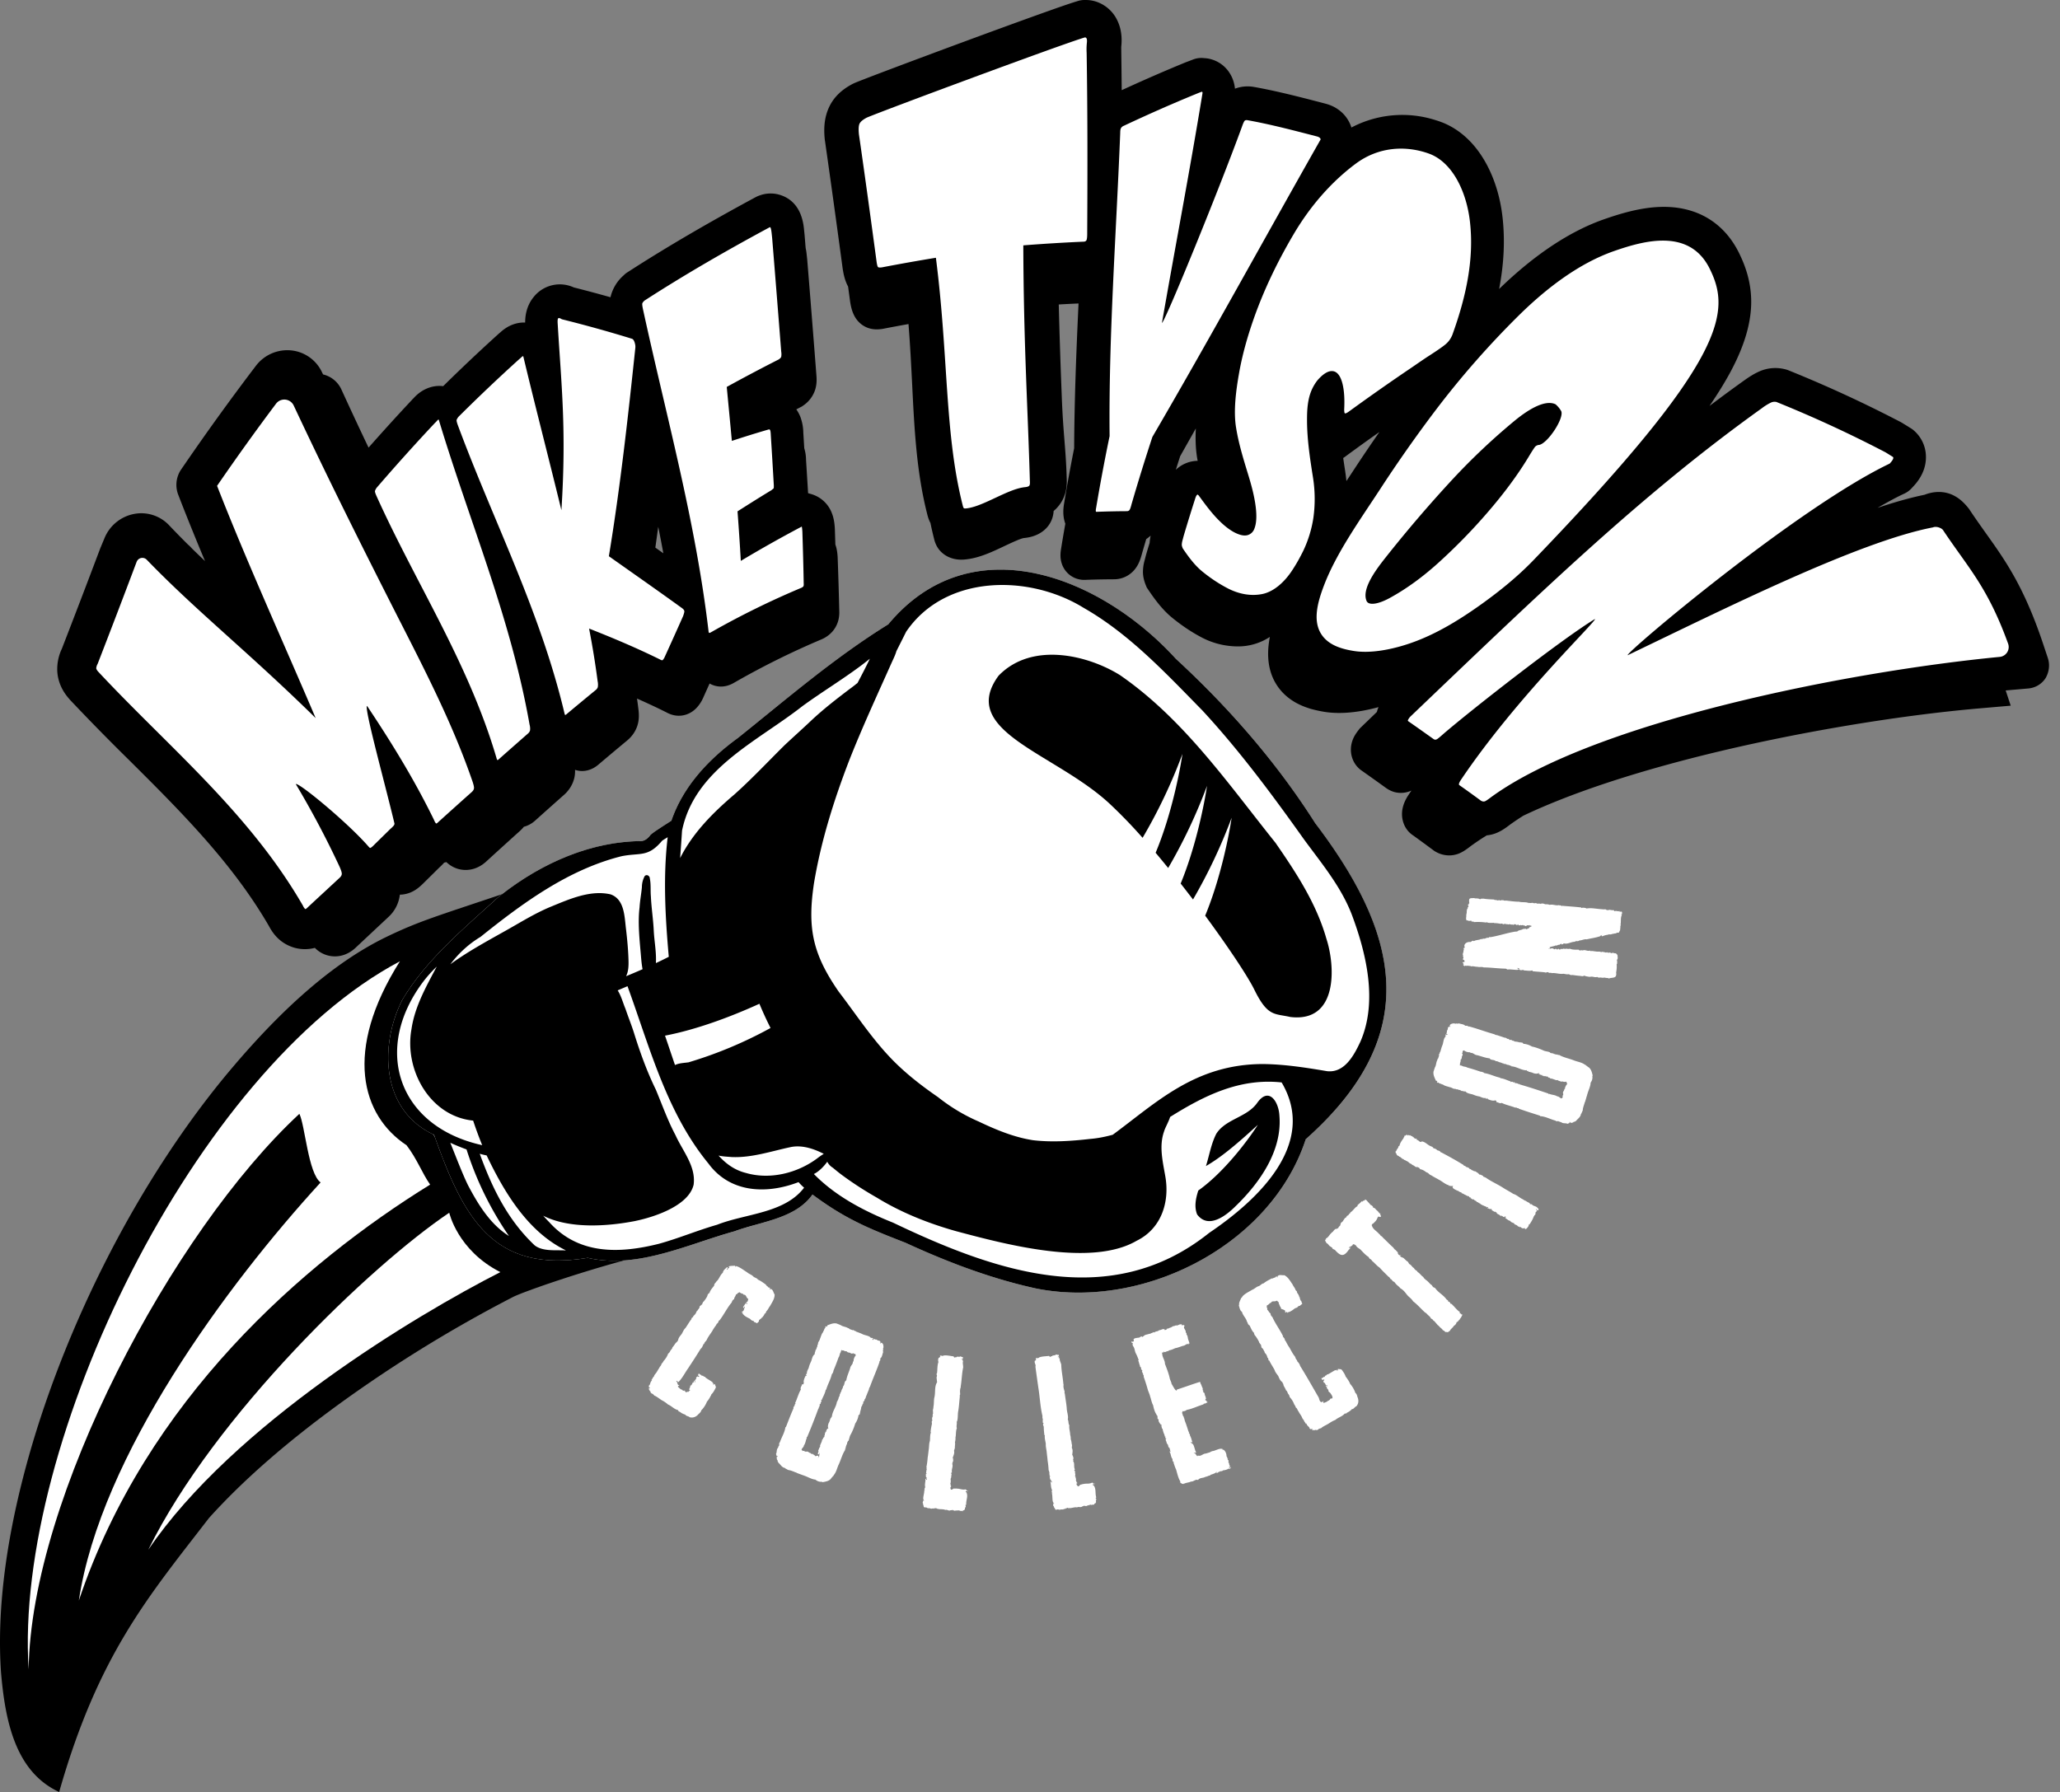
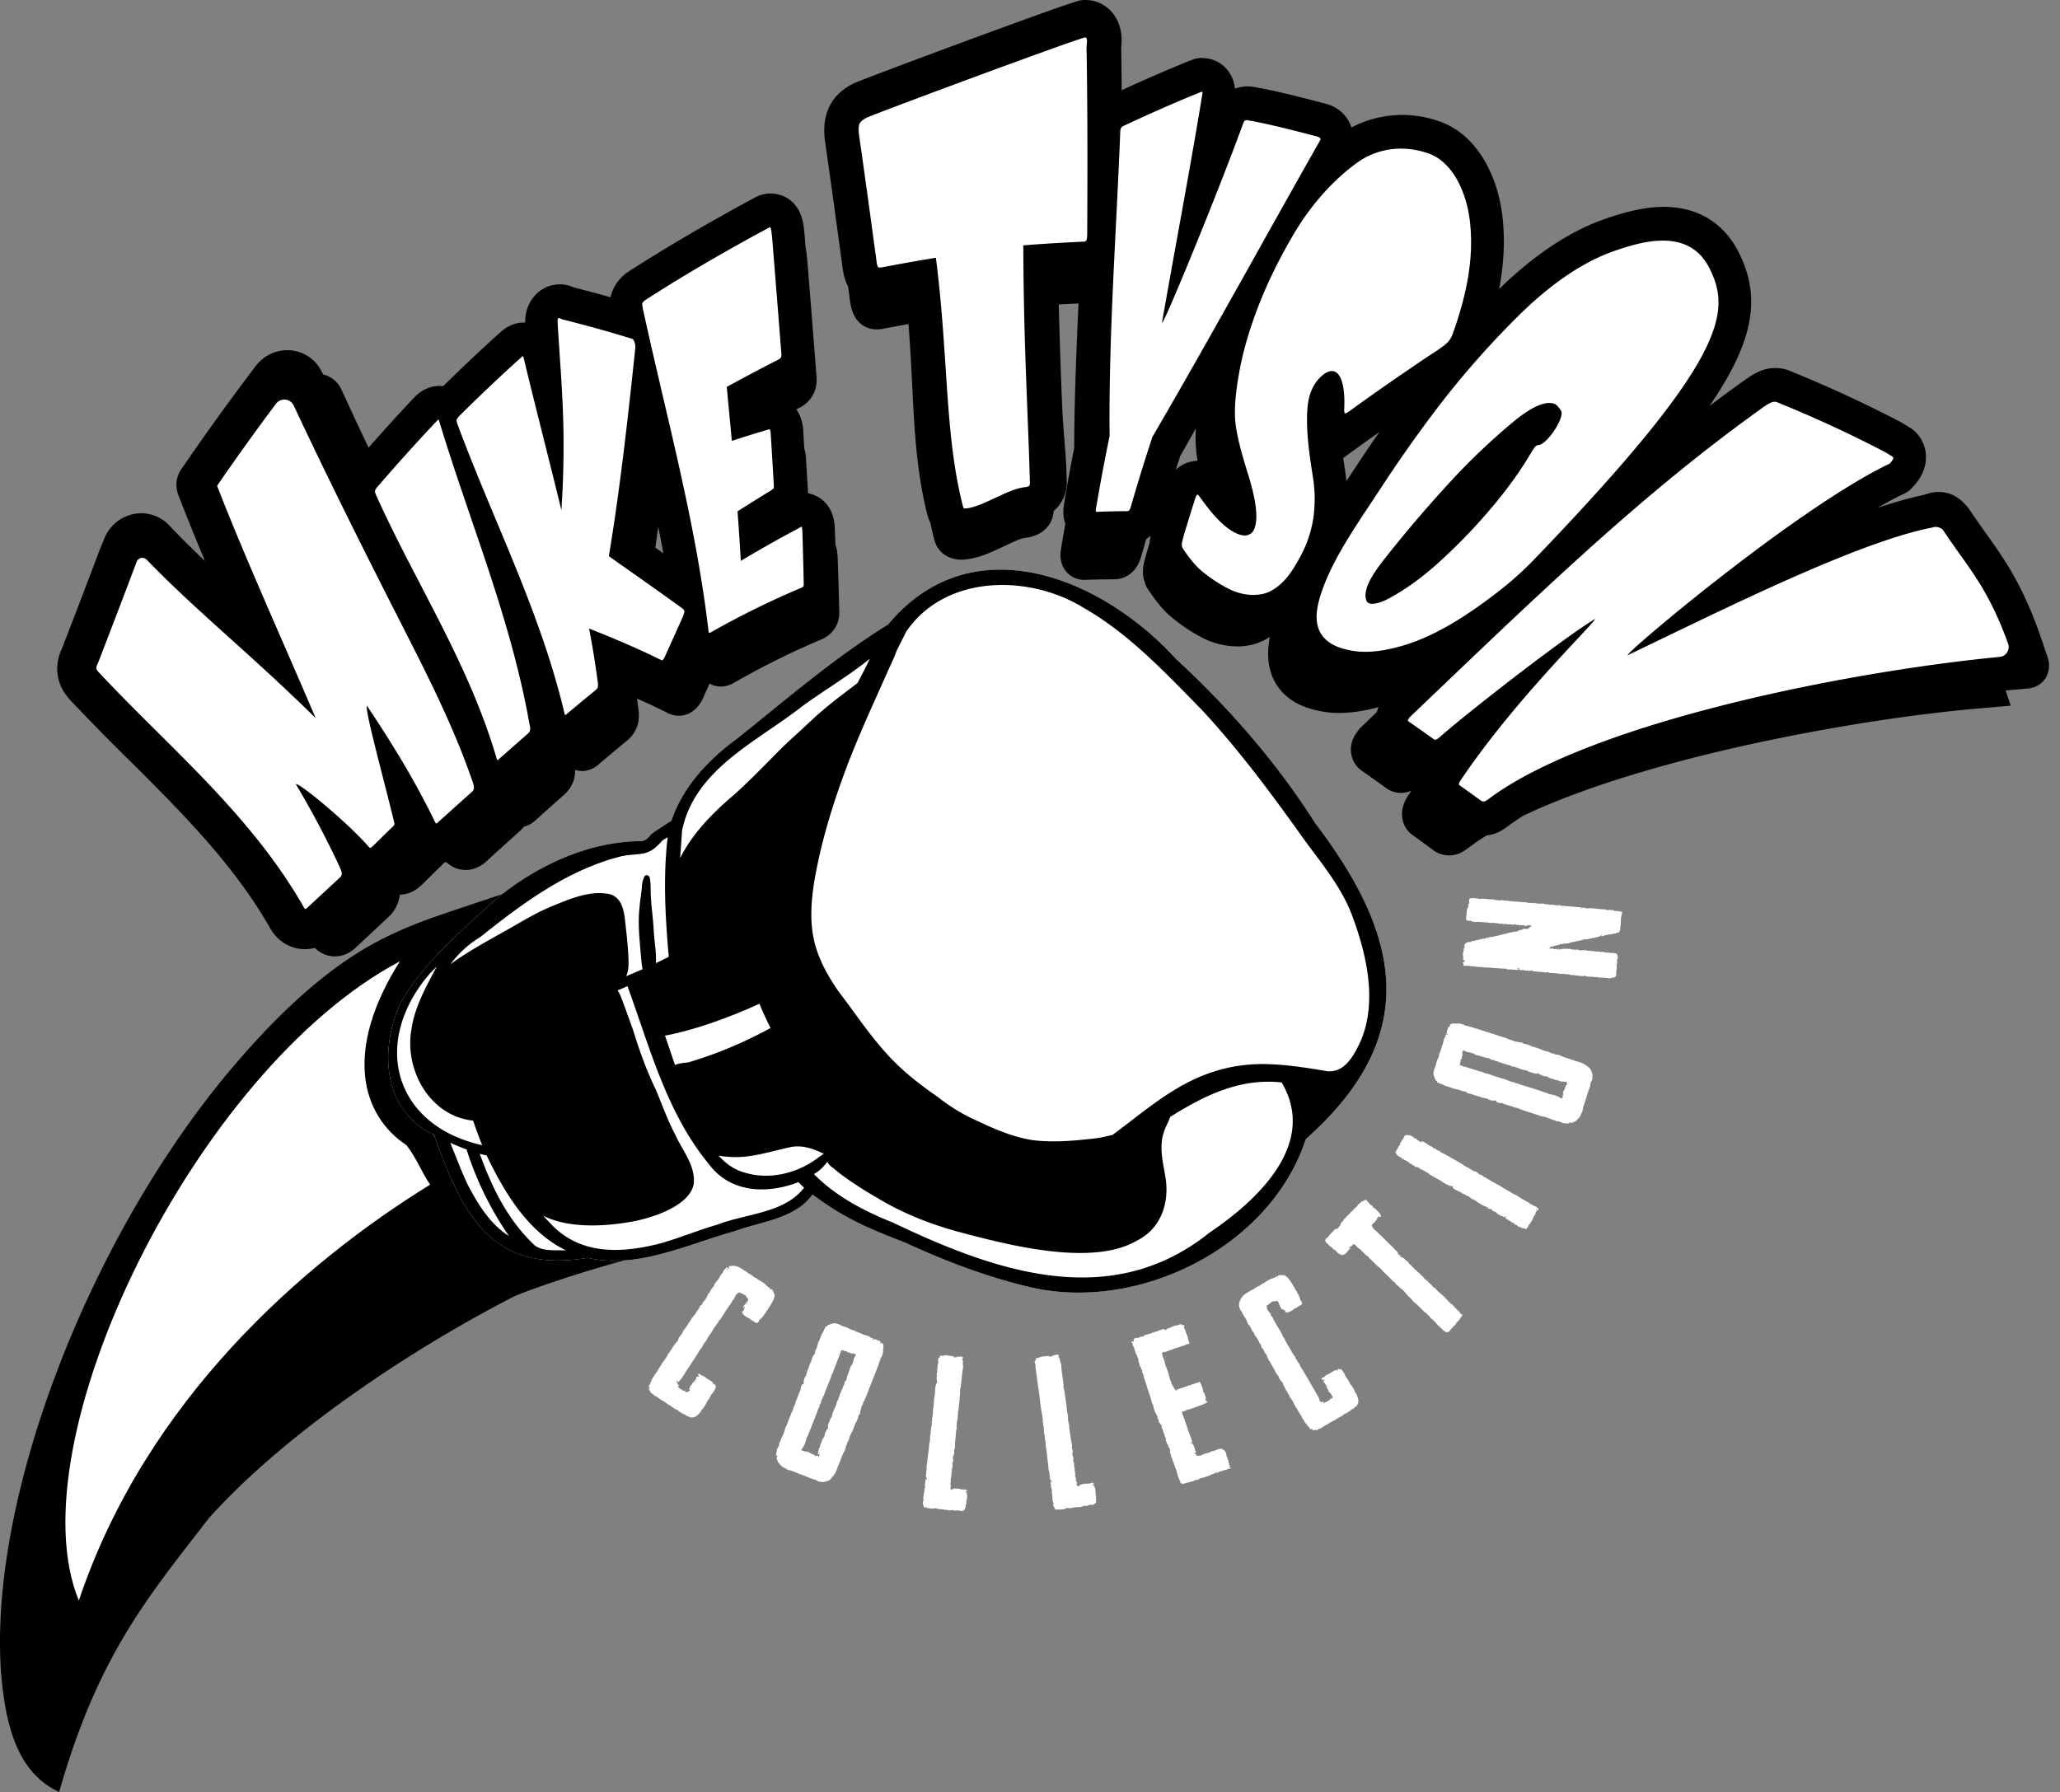
<svg xmlns="http://www.w3.org/2000/svg" width="100" height="87" fill="none">
  <rect width="100%" height="100%" fill="#808080" stroke="none" />
  <path fill="#000" d="M24.902 60.552c-1.384-.702-1.735-1.845-1.772-1.977a1.316 1.316 0 0 0-.898-1.004 1.357 1.357 0 0 0-.24-.833c-.122-.176-.238-.394-.373-.645-.21-.397-.448-.847-.809-1.314a1.335 1.335 0 0 0-.326-.302c-1.943-1.284-1.916-3.93.072-7.08.327-.518 4.662-4.268 4.082-4.074-3.386 1.142-4.252 1.379-5.86 2.153-2.594 1.252-5.073 3.49-7.509 6.366-2.214 2.611-4.313 5.81-6.069 9.25-1.72 3.368-3.105 6.942-4 10.336C.248 75.034-.14 78.3.045 81.138c.2 2.415.699 4.88 2.827 5.862 1.902-6.676 4.324-9.476 7.27-13.298 1.642-1.826 3.787-3.701 6.411-5.603a65.853 65.853 0 0 1 8.354-5.133c.453-.232 3.434-1.3 6.585-2.088.488-.124-6.137-.094-6.59-.326Z" />
-   <path fill="#fff" d="M21.808 58.877c-3.809 2.56-11.38 9.81-14.61 16.362 4.128-6.077 12.994-11.394 17.092-13.479-2.077-1.052-2.482-2.883-2.482-2.883Z" />
-   <path fill="#fff" d="M20.88 57.512C14.714 61.323 7.094 67.964 3.827 77.705c1.055-7.038 7.2-15.343 11.736-20.298-.601-.445-.755-2.776-1.03-3.332-6.16 5.71-13.042 18.672-13.142 26.972C.671 70.039 9.47 51.934 19.413 46.67c-2.754 4.359-1.864 7.485.323 8.931.513.67.753 1.352 1.144 1.91Z" />
+   <path fill="#fff" d="M20.88 57.512C14.714 61.323 7.094 67.964 3.827 77.705C.671 70.039 9.47 51.934 19.413 46.67c-2.754 4.359-1.864 7.485.323 8.931.513.67.753 1.352 1.144 1.91Z" />
  <path fill="#fff" d="M57.082 31.986C53.452 28 47.15 25.461 43.12 30.311c-2.6 1.608-4.925 3.617-7.31 5.524-1.405 1.023-2.646 2.336-3.218 4.009-.329.213-.917.582-1.02.696-.126.167-.29.31-.517.294-2.538.048-4.96 1.176-6.911 2.76-1.659 1.512-3.469 3.012-4.623 4.962-1.128 2.247-.996 5.363 1.548 6.536 1.416 3.982 2.824 6.741 7.461 5.975 2.39.558 4.837-.655 7.127-1.29 1.27-.471 2.956-.606 3.784-1.785 1.605 1.203 2.792 1.672 4.518 2.344 2.034.936 4.138 1.737 6.328 2.217 5.215 1.052 11.421-2.098 13.099-7.245 5.648-5.012 4.623-9.85.47-15.324-1.873-2.959-4.203-5.632-6.774-7.998Z" />
-   <path fill="#000" d="M61.919 40.92c-2.299-2.867-4.454-6.007-7.55-8.143-1.52-.95-4.26-1.657-5.894.027-1.986 2.697 2.719 3.744 5.378 6.204a24.23 24.23 0 0 1 1.613 1.667 25.58 25.58 0 0 0 1.934-4.073c-.126.87-.547 3.002-1.302 4.8.205.241.407.49.61.737a25.666 25.666 0 0 0 1.885-3.986c-.127.863-.54 2.956-1.279 4.742.202.259.402.517.599.774a25.677 25.677 0 0 0 1.875-3.968c-.127.866-.542 2.964-1.284 4.753 1.162 1.578 2.082 2.975 2.379 3.58.655 1.337.974 1.162 1.756 1.34 2.328.28 2.182-2.48 1.75-3.796-.488-1.72-1.472-3.215-2.47-4.658Zm-.888 12.621c-.499.71-1.527.777-1.988 1.503-.25.488-.337 1.044-.502 1.567.67-.386 1.379-.952 2.52-2.002-.413.65-1.589 2.264-2.892 3.191-.124.392-.205.786-.056 1.16.539.726 1.397.07 1.864-.399 1.17-1.127 2.276-2.7 2.13-4.4-.035-.674-.51-1.42-1.076-.62Z" />
  <path fill="#000" d="M63.855 39.979c-1.872-2.954-4.202-5.627-6.773-7.993-3.63-3.987-9.932-6.525-13.962-1.675-2.6 1.608-4.925 3.617-7.31 5.524-1.405 1.023-2.646 2.336-3.218 4.009-.329.213-.917.582-1.02.696-.126.167-.29.31-.517.294-2.538.048-4.96 1.176-6.911 2.76-1.659 1.512-3.469 3.012-4.623 4.962-1.128 2.247-.996 5.363 1.548 6.536 1.416 3.982 2.824 6.741 7.461 5.975 2.39.558 4.837-.655 7.127-1.29 1.27-.471 2.956-.606 3.784-1.785 1.605 1.203 2.792 1.672 4.518 2.344 2.034.936 4.138 1.737 6.328 2.217 5.215 1.052 11.421-2.098 13.099-7.245 5.648-5.017 4.626-9.854.47-15.33Zm-26.99 8.753c.165.399.345.79.54 1.176a20.287 20.287 0 0 1-3.99 1.67h-.008c-.197.026-.453.035-.64.129-.164-.475-.32-.952-.485-1.427 1.535-.294 3.197-.917 4.583-1.548Zm2.088-14.45c.847-.618 1.742-1.168 2.592-1.783a13.6 13.6 0 0 0 .682-.52c-.191.398-.393.79-.601 1.18-.138.106-.264.211-.356.273-.648.491-1.29.987-1.883 1.543-.426.405-.866.796-1.295 1.198-.809.8-1.588 1.634-2.44 2.395-1.037.882-2.019 1.864-2.636 3.091.032-.445.065-.887.092-1.33.614-2.996 3.652-4.326 5.845-6.047ZM23.327 45.484c2.047-1.643 4.264-3.272 6.851-3.917.917-.18 1.273.068 1.961-.747.086-.065.184-.116.273-.175-.23 1.923-.114 3.917.053 5.807-.207.106-.415.208-.625.305.027-.534-.07-.998-.103-1.545-.021-.532-.118-1.155-.14-1.686-.027-.292.008-.586-.051-.872 0-.129-.146-.226-.248-.124a1.136 1.136 0 0 0-.138.545c-.027.3-.097.677-.113.977-.084.671-.014 1.443.046 2.114.026.262.043.602.1.888-.265.116-.532.23-.8.34.117-.237.125-.515.117-.777-.014-.49-.06-.982-.116-1.47-.081-.61-.06-1.481-.753-1.726-.973-.227-1.993.226-2.88.59-.82.335-1.57.818-2.342 1.244-.868.488-1.75.97-2.557 1.559.4-.532.893-.987 1.465-1.33Zm-2.746 2.128c.191-.245.399-.472.62-.685-.512.966-1.07 1.948-1.227 3.043-.356 1.966.895 4.224 2.994 4.434.132.402.278.799.44 1.193-4.117-.91-5.347-4.694-2.827-7.985Zm2.139 9.932c-.265-.537-.612-1.448-.86-2.063.253.116.523.226.787.323a15.893 15.893 0 0 0 2.06 4.203c-.91-.57-1.494-1.53-1.987-2.463Zm4.723 3.162c-.48-.025-1.09.059-1.486-.243-1.3-1.225-2.056-2.76-2.668-4.448.116.032.23.06.334.08.858 1.794 2.002 3.712 3.85 4.61h-.03Zm7.372-1.247c-.952.273-1.864.659-2.819.923-1.926.485-3.911.542-5.338-1.052-.1-.1-.194-.202-.289-.308 1.287.65 3.119.516 4.438.262.93-.189 2.622-.734 2.864-1.767.122-.893-.534-1.637-.88-2.406-.377-.71-.646-1.47-.954-2.209-.434-.888-.769-1.818-1.063-2.762-.124-.391-.28-.772-.41-1.16-.127-.3-.205-.626-.38-.898l.477-.203c1.082 2.968 1.897 6.137 3.928 8.608 1.02 1.394 2.757 1.524 4.375.904.07.083.162.175.27.27-.955 1.253-2.838 1.253-4.219 1.798Zm1.392-2.514c-.529-.13-.963-.437-1.327-.844.207.049.429.054.636.073.985.043 1.926-.286 2.876-.486.55-.108 1.108.081 1.597.33a3.56 3.56 0 0 0-.327.226c-.965.715-2.287 1.041-3.455.701Zm22.486 2.914c-4.796 3.835-10.402 1.86-15.34-.5-1.4-.56-2.779-1.275-3.845-2.362.238-.114.486-.364.65-.596a.727.727 0 0 0 .273.293c.17.143.34.281.52.41.521.38 1.063.726 1.622 1.044 1.19.729 2.498 1.247 3.838 1.624 2.371.632 6.55 1.756 8.764.467 1.192-.583 1.613-1.867 1.395-3.121-.124-.72-.316-1.478-.06-2.193.049-.175.216-.453.292-.699 1.653-1.033 3.371-1.896 5.413-1.675 1.778 3.005-1.21 5.748-3.523 7.308Zm5.723-7.855c-1.025-.173-2.058-.335-3.099-.346-3.31 0-5.2 1.891-7.302 3.434-.353.095-.712.17-1.079.2-.922.105-1.856.172-2.78.065-.923-.14-1.8-.505-2.639-.904a8.723 8.723 0 0 1-1.98-1.187c-.744-.512-1.462-1.065-2.106-1.702-1.039-1.033-1.837-2.271-2.725-3.431-1.262-1.829-1.521-3.083-1.19-5.268.34-2.034.964-4.017 1.703-5.937.634-1.61 1.362-3.18 2.066-4.758.08-.178.173-.36.227-.548v-.005c.159-.316.318-.629.474-.944 1.888-2.784 5.953-2.808 8.618-1.163 2.218 1.265 3.993 3.178 5.767 4.985 1.808 1.955 3.391 4.092 4.931 6.258.855 1.168 1.805 2.298 2.326 3.668.709 1.897 1.254 4.216.412 6.148-.307.658-.771 1.537-1.624 1.435Z" />
  <path fill="#000" d="m99.41 31.948-.23-.69c-.925-2.768-1.823-4.033-2.778-5.37-.248-.351-.507-.713-.776-1.117l-.014-.022a.653.653 0 0 0-.073-.097l-.016-.022c-.178-.213-.405-.447-.731-.598-.07-.033-.14-.06-.213-.081-.488-.146-.925-.02-1.157.07-.685.14-1.451.358-2.28.636.6-.348 1.001-.553 1.225-.658l.086-.04c.124-.06.235-.14.33-.24l.067-.073c.156-.165.631-.666.642-1.422a1.7 1.7 0 0 0-.51-1.254l-.032-.03a1.099 1.099 0 0 0-.178-.14l-.035-.021a17.19 17.19 0 0 0-.375-.232l-.011-.009-.062-.035-.014-.008a61.594 61.594 0 0 0-5.43-2.506l-.019-.008a1.329 1.329 0 0 0-.11-.038l-.019-.005a1.923 1.923 0 0 0-1.357.124c-.205.095-.423.23-.682.416-.567.404-1.122.814-1.673 1.23.418-.61.761-1.171 1.036-1.684.637-1.197.96-2.257.987-3.242.03-1.111-.326-1.966-.596-2.514-.512-1.033-1.33-1.742-2.365-2.047-1.406-.418-2.89-.024-4.154.415-1.68.583-3.402 1.727-5.12 3.394.237-1.236.289-2.38.165-3.488-.111-.985-.4-1.91-.834-2.676-.542-.958-1.292-1.632-2.174-1.953a6.37 6.37 0 0 0-.321-.105 5.297 5.297 0 0 0-4.006.383c-.172-.542-.596-.96-1.181-1.136a.97.97 0 0 1-.068-.019l-.264-.07c-1.033-.267-2.099-.545-3.202-.742a1.75 1.75 0 0 0-.938.081c-.065-.666-.494-1.232-1.133-1.421a1.375 1.375 0 0 0-.297-.057l-.097-.008a1.097 1.097 0 0 0-.502.068l-.097.037c-.084.033-.124.049-.208.079-.002.002-.008.002-.01.005l-.009.003-.01.002c-1.028.421-2.08.88-3.135 1.365-.005-.623-.013-1.249-.021-1.88v-.043c-.003-.105-.003-.157-.003-.17.021-.197.078-.753-.194-1.303a1.748 1.748 0 0 0-.985-.89A1.643 1.643 0 0 0 52.726 0h-.054a1.086 1.086 0 0 0-.348.049l-.051.016c-1.141.33-10.005 3.628-10.79 3.965l-.016.008c-.03.014-.062.027-.092.043l-.016.009c-.542.29-.915.666-1.13 1.151-.194.435-.257.928-.19 1.549l.003.013c.003.014.003.03.006.043l.003.017c.261 1.828.536 3.803.86 6.212l.003.01c.002.014.002.027.005.038l.003.011c.038.227.1.504.248.78l.1.744.008.046c.04.237.11.542.305.804.143.191.334.334.553.412.197.07.404.087.658.054l.065-.01c.412-.081.828-.157 1.243-.232.081 1.02.13 1.988.178 2.937.108 2.19.213 4.257.731 6.293.02.084.06.243.157.43.05.253.11.506.175.765.048.202.151.5.456.734.154.121.345.205.547.248.106.022.21.032.324.032.09 0 .18-.008.278-.021.631-.078 1.23-.364 1.813-.64.275-.129.79-.375.952-.39.588-.055.928-.308 1.108-.51.243-.273.313-.578.327-.802.07-.059.13-.116.178-.172.334-.37.488-.84.456-1.398-.022-.795-.068-1.34-.114-1.92-.045-.57-.091-1.16-.126-2.074a297.718 297.718 0 0 1-.146-4.462c.321-.019.642-.035.96-.048-.108 2.322-.202 4.682-.213 7.029a80.664 80.664 0 0 0-.488 2.681c-.04.24-.073.564.04.925l.02.057c-.074.413-.141.812-.203 1.195-.035.205-.06.45.024.72a1.14 1.14 0 0 0 1.09.812c.03 0 .06 0 .092-.002.453-.017.911-.025 1.356-.027h.006c.4 0 .771-.181 1.022-.5.178-.226.265-.485.33-.73.067-.235.137-.475.21-.72.075-.052.148-.109.215-.17a2.591 2.591 0 0 0-.05.353c-.063.205-.125.407-.181.61l-.009.032-.05.194a2.082 2.082 0 0 0-.084.583c.002.205.048.41.137.63l.046.114.067.1c.305.45.672.965 1.171 1.373.467.38.93.69 1.416.947a3.784 3.784 0 0 0 1.727.442 2.8 2.8 0 0 0 1.597-.461c-.143.733-.152 1.624.366 2.384.343.505.858.869 1.535 1.082l.049.016c.002 0 .005.003.008.003l.092.027h.005c.178.048.37.089.58.124.24.04.483.056.728.056.674 0 1.349-.129 1.913-.283a1.248 1.248 0 0 0-.081.235l-.831.801-.054.07c-.14.18-.248.346-.313.553-.178.55.022 1.141.488 1.443.386.273.78.553 1.168.834l.025.016c.105.07.215.124.337.162.277.084.582.062.857-.062-.053.078-.105.154-.156.232l-.016.024c-.26.41-.343.815-.248 1.2.075.308.256.564.51.726.326.235.652.475.976.715l.051.038.057.032a1.312 1.312 0 0 0 .658.18c.14 0 .283-.024.418-.07.213-.075.402-.205.637-.388.237-.172.493-.345.771-.515.13-.014.26-.04.386-.084.27-.094.49-.242.76-.45.187-.132.394-.275.634-.424 2.226-1.057 5.212-2.058 8.821-2.953 4.278-1.058 9.26-1.902 13.328-2.255l1.505-.13-.245-.739c.145-.013.288-.027.431-.038l.672-.059c.34-.03.647-.213.833-.5.173-.296.219-.652.111-.976Zm-33.745-9.055c-.1.154-.202.308-.305.462a8.11 8.11 0 0 0-.056-.448v-.008a46.042 46.042 0 0 1-.1-.664 2.43 2.43 0 0 0 .124-.084l.008-.008a89.729 89.729 0 0 1 1.627-1.17c-.421.601-.85 1.238-1.298 1.92ZM58.05 20.8c-.024.472-.013.955.06 1.413.008.054.019.106.03.16a1.566 1.566 0 0 0-1.06.434c.067-.213.137-.434.21-.66l.76-1.347Zm-17.387 6.258-.003-.051c-.01-.127-.027-.346-.108-.567l-.024-.739v-.01c0-.017-.003-.03-.003-.046v-.014c-.013-.17-.032-.429-.137-.701a1.523 1.523 0 0 0-1.006-.942l-.119-.035-.035-.008c-.032-.531-.065-1.07-.1-1.618a1.966 1.966 0 0 0-.086-.564l-.046-.75a2.298 2.298 0 0 0-.138-.76 1.693 1.693 0 0 0-.202-.378l.197-.103.07-.035.065-.046a1.47 1.47 0 0 0 .574-.744c.095-.28.087-.55.065-.78-.156-2.03-.302-3.852-.442-5.567l-.03-.278c-.01-.1-.027-.194-.046-.283-.019-.221-.035-.442-.054-.658l-.002-.022-.027-.262c-.114-1.1-.704-1.5-1.18-1.64a1.537 1.537 0 0 0-.965.03l-.032.01c-.051.02-.103.041-.151.068l-.033.016c-2.344 1.266-4.367 2.45-6.182 3.623l-.038.024a.914.914 0 0 0-.15.12l-.033.031a1.997 1.997 0 0 0-.626 1.052 68.394 68.394 0 0 0-1.783-.477 1.62 1.62 0 0 0-1.937.453c-.367.443-.423.942-.423 1.252-.43-.016-.855.15-1.211.483-.022.016-.044.035-.065.053l-.027.025a85.867 85.867 0 0 0-2.676 2.527c-.52-.062-1.044.146-1.438.586a.617.617 0 0 0-.06.059l-.02.024c-.7.745-1.403 1.522-2.105 2.315a191.7 191.7 0 0 1-1.313-2.811 1.314 1.314 0 0 0-.896-.742 1.039 1.039 0 0 0-.043-.089 1.857 1.857 0 0 0-1.489-1.076 1.915 1.915 0 0 0-1.734.755 120.451 120.451 0 0 0-3.423 4.734l-.197.286a1.328 1.328 0 0 0-.143 1.233l.121.313c.37.946.766 1.923 1.179 2.907-.205-.197-.41-.393-.612-.59-.03-.03-.057-.06-.087-.092-.04-.043-.08-.08-.127-.119a43.693 43.693 0 0 1-.92-.941 1.854 1.854 0 0 0-1.685-.55 1.947 1.947 0 0 0-1.446 1.17l-.18.432-.02.046-.005.013a535.574 535.574 0 0 1-1.867 4.883 2.31 2.31 0 0 0-.224 1.087c.017.337.13.841.564 1.332.003.006.008.008.011.014l.008.01c.003.006.008.008.01.014a110.93 110.93 0 0 0 2.89 2.948c2.463 2.45 5.012 4.985 6.79 8.057.142.265.355.591.741.834.16.1.332.175.515.227a1.905 1.905 0 0 0 .977.002 1.35 1.35 0 0 0 .976.413c.372 0 .736-.157 1.036-.453l1.55-1.452a1.73 1.73 0 0 0 .562-1.092c.086 0 .17-.008.256-.027.413-.08.677-.329.807-.448l.032-.03.804-.795c.102-.092.183-.175.253-.254.036-.008.07-.016.106-.027a1.359 1.359 0 0 0 .582.335c.486.132.99-.011 1.384-.391.542-.494 1.082-.985 1.6-1.451a1.77 1.77 0 0 0 .197-.208c.202-.051.399-.16.572-.321.455-.41.92-.823 1.37-1.222.25-.219.42-.494.499-.796.035-.135.048-.275.043-.426l.035.013c.102.03.205.046.308.046.283 0 .569-.113.812-.329.46-.39.922-.777 1.364-1.144.254-.207.435-.474.52-.774.068-.234.076-.485.03-.812-.018-.153-.04-.307-.061-.458.51.226.984.448 1.432.672.089.05.178.086.267.113.3.089.612.056.885-.095.294-.161.458-.412.558-.585l.051-.102.33-.734a1.115 1.115 0 0 0 .548.148c.155 0 .336-.032.538-.13l.076-.04a38.923 38.923 0 0 1 4.286-2.128l.084-.04c.091-.049.367-.195.56-.51.15-.243.217-.516.203-.836a184.56 184.56 0 0 0-.078-2.59Zm-8.71-1.483c.086.428.17.857.248 1.286l-.388-.275c.048-.337.094-.674.14-1.011Z" />
  <path fill="#fff" d="M39.015 28.34a.286.286 0 0 1-.014.126.295.295 0 0 1-.097.07 40.72 40.72 0 0 0-4.41 2.172c-.043.019-.068.024-.078.013-.011-.01-.02-.048-.025-.113-.636-5.363-2.055-10.423-3.18-15.602-.032-.151-.04-.245-.03-.28a.39.39 0 0 1 .114-.138c1.988-1.284 4.022-2.452 6.074-3.558.038-.013.065.081.087.275l.027.251c.15 1.837.296 3.677.44 5.514a.741.741 0 0 1 0 .253c-.014.04-.052.078-.114.124a84.44 84.44 0 0 0-2.53 1.338c.083.874.167 1.745.248 2.62a51.295 51.295 0 0 1 1.791-.556c.03-.011.054.005.07.043.017.04.025.124.03.245.051.807.1 1.61.146 2.42 0 .091 0 .14-.006.148-.005.008-.043.04-.116.097-.55.332-1.095.677-1.64 1.023.06.8.114 1.602.16 2.406a63.015 63.015 0 0 1 2.956-1.665c.008-.002.021.079.032.238.027.844.051 1.688.065 2.535ZM21.3 20.38c-.008-.022-.038-.006-.086.05a1.467 1.467 0 0 1-.108.111 99.838 99.838 0 0 0-2.811 3.126.558.558 0 0 0-.092.168c-.008.035.014.108.062.22 1.916 4.257 4.467 8.101 5.83 12.722.018.07.035.11.048.121.014.008.04-.005.08-.046.465-.412.931-.822 1.398-1.232a.318.318 0 0 0 .108-.154.707.707 0 0 0-.021-.283c-.915-5.2-2.924-9.875-4.408-14.804Zm11.815 9.149c-1.18-.855-2.372-1.686-3.558-2.525.553-3.356.925-6.716 1.281-10.083a.582.582 0 0 0-.013-.23c-.033-.142-.082-.223-.149-.245a64.139 64.139 0 0 0-3.401-.946c-.095-.06-.157-.073-.181-.043-.024.03-.032.115-.022.256.178 3 .432 5.136.181 9.058-.607-2.493-1.252-4.969-1.85-7.467-.008-.024-.038-.01-.09.038-.05.049-.088.08-.11.097a83.516 83.516 0 0 0-2.937 2.787.535.535 0 0 0-.1.161c-.008.035.01.116.056.246 1.724 4.648 3.985 8.996 5.169 13.95.016.074.03.114.04.125.01.01.038-.005.081-.043.464-.389.93-.774 1.397-1.157a.308.308 0 0 0 .11-.146.797.797 0 0 0-.007-.286 42.2 42.2 0 0 0-.416-2.56c1.166.459 2.315.944 3.442 1.5.06.035.1.046.122.035.021-.01.05-.051.089-.116.307-.674.612-1.349.911-2.023.046-.127.065-.208.06-.24-.003-.046-.04-.092-.105-.143ZM52.75 2.569a3.053 3.053 0 0 1 .008-.462c.014-.116.01-.194-.008-.232-.019-.038-.046-.06-.08-.06-1.056.305-9.833 3.567-10.599 3.898-.189.1-.305.2-.348.297-.043.097-.051.27-.027.513.3 2.077.583 4.154.863 6.228.02.116.038.186.06.21.018.027.083.033.188.02a93.474 93.474 0 0 1 2.625-.467c.618 4.823.415 8.542 1.305 12.035.017.07.036.111.054.125.02.013.065.016.138.005.817-.095 2.004-.947 2.827-1.028.105-.01.173-.032.205-.067s.043-.116.032-.248c-.097-3.493-.302-6.606-.318-11.424a85.701 85.701 0 0 1 2.9-.178c.091.003.15-.027.172-.086.022-.06.033-.181.03-.367.016-2.897.019-5.8-.027-8.713Zm11.184 4.056c-1.117-.288-2.223-.582-3.361-.787-.081-.017-.135-.003-.165.04-.03.043-.073.14-.124.289-1.168 3.196-3.76 9.527-3.879 9.51.647-3.708 1.357-7.41 1.964-11.123.013-.062.005-.098-.033-.1a6.25 6.25 0 0 0-.202.078c-1.2.49-2.392 1.017-3.58 1.575a.27.27 0 0 0-.137.114c-.027.045-.038.126-.038.245-.194 4.907-.563 9.827-.515 14.706a92.175 92.175 0 0 0-.658 3.51.447.447 0 0 0-.01.145c.005.02.029.025.075.02.474-.017.95-.028 1.424-.03.06 0 .105-.017.132-.054.03-.036.062-.127.1-.276a99.674 99.674 0 0 1 1.014-3.274c2.784-4.772 5.438-9.633 8.168-14.445-.01-.065-.068-.113-.175-.143Zm-.486 13.827c-.003-.49.014-1.052.237-1.546.084-.18.181-.337.289-.466.31-.348.585-.486.815-.4.172.068.302.27.383.6.08.328.105.747.08 1.235 0 .119.014.183.033.191.032.014.097-.016.202-.091a107.056 107.056 0 0 1 3.1-2.172c.253-.175.383-.264.644-.44.475-.304.796-.523.944-.65.149-.126.26-.283.332-.469.661-1.834 1.057-3.652.85-5.476-.167-1.472-.853-2.897-1.99-3.31-1.088-.393-2.42-.358-3.559.492-1.154.86-2.185 2.025-3 3.404-.782 1.324-1.456 2.71-1.966 4.173-.296.85-.545 1.734-.698 2.616-.149.847-.273 1.818-.14 2.622.123.763.35 1.502.571 2.225.16.521.313 1.058.383 1.63.054.447.033.79-.062 1.035a.493.493 0 0 1-.305.316c-.14.049-.313.03-.517-.054-.257-.102-.567-.316-.89-.64-.365-.36-.675-.784-.996-1.224-.016-.013-.027-.021-.043-.038-.04-.013-.09.065-.138.23a79.5 79.5 0 0 0-.547 1.772l-.049.186a1.03 1.03 0 0 0-.043.237c0 .046.016.108.049.186.288.424.582.823.954 1.125.392.319.796.588 1.233.815.496.256 1.08.391 1.665.275.558-.11 1.078-.572 1.453-1.144.197-.296.378-.62.543-.954a5.764 5.764 0 0 0 .49-1.592 6.666 6.666 0 0 0-.013-1.94c-.143-.903-.289-1.847-.294-2.759Zm8.462 8.883c-1.15.822-2.342 1.54-3.62 1.95-.853.275-1.807.442-2.576.318-.61-.097-1.211-.286-1.551-.78-.453-.66-.213-1.564.116-2.422.599-1.559 1.713-3.12 2.686-4.604a66.695 66.695 0 0 1 2.711-3.863 43.175 43.175 0 0 1 4.127-4.693c1.317-1.284 2.868-2.466 4.554-3.054 1.408-.488 3.647-1.14 4.636.855 1.047 2.11.847 4.394-8.558 14.159-.767.796-1.643 1.502-2.525 2.134Zm.324-4.483c.747-.866 1.462-1.81 2.041-2.79.133-.215.219-.348.26-.388a.306.306 0 0 1 .19-.075c.43-.1 1.226-1.325 1.058-1.646a1.24 1.24 0 0 0-.272-.326c-.564-.267-1.47.375-1.99.803a31.644 31.644 0 0 0-3.014 2.846 64.274 64.274 0 0 0-3.275 3.828c-.455.577-1.143 1.5-.892 2.074.094.216.534.181 1.151-.162.818-.45 1.6-1.03 2.328-1.688a27.5 27.5 0 0 0 2.415-2.476Zm25.25 6.406c-1.006-2.784-1.95-3.698-3.167-5.53-.091-.11-.337-.189-.483-.124-3.636.696-10.19 3.987-14.822 6.207-.119-.105 8.211-7.148 12.718-9.303.157-.165.21-.276.16-.324l-.36-.224a60.087 60.087 0 0 0-5.294-2.444.412.412 0 0 0-.286.038 2.536 2.536 0 0 0-.421.264C79.686 24 74.834 28.706 68.454 34.8a.737.737 0 0 0-.11.164c-.008.025.008.049.046.07.404.28.803.564 1.205.85a.14.14 0 0 0 .146.01c.051-.023.156-.11.321-.258 1.403-1.209 5.83-4.664 7.364-5.584.102.081-3.828 3.825-6.514 7.82-.095.146-.114.232-.057.254.348.245.693.493 1.036.747.07.04.132.048.189.03.056-.02.164-.095.323-.216 5.001-3.628 17.175-6.072 24.666-6.795a.481.481 0 0 0 .415-.634Zm-78.066-1.092c-1.764-3.467-3.506-6.949-5.16-10.477a.503.503 0 0 0-.858-.09 115.8 115.8 0 0 0-2.862 3.988c1.411 3.625 3.264 7.698 4.785 11.275-3.282-3.224-5.759-5.163-8.2-7.688a.296.296 0 0 0-.485.092l-.003.005A521.332 521.332 0 0 1 4.74 32.23a.51.51 0 0 0-.068.213c.003.04.033.094.087.157 3.401 3.647 7.337 6.848 9.948 11.372a.534.534 0 0 0 .102.156c.022.014.054-.005.1-.05.526-.49 1.052-.975 1.578-1.463.067-.062.102-.124.105-.189.003-.064-.035-.186-.116-.364a44.467 44.467 0 0 0-2.117-3.995c.127-.102 2.511 1.859 3.533 3.035.038.046.068.067.087.065a.494.494 0 0 0 .132-.1l.83-.815c.079-.07.136-.124.165-.162.03-.038.046-.072.043-.108-.447-1.888-1.486-5.643-1.33-5.71 1.19 1.783 2.301 3.587 3.25 5.535a.577.577 0 0 0 .093.167c.018.014.054-.002.1-.051.542-.49 1.087-.98 1.634-1.467.07-.062.108-.124.113-.192.006-.065-.024-.191-.091-.38-.931-2.692-2.215-5.195-3.499-7.718Zm16.848 31.602c.087.081.221.116.297.2.065.067.175.07.23.156.145.065.272.162.39.246.014.065.09.07.108.13.024 0 .06.013.103.042-.03.017-.017.014-.044.03.011.008.014.016.006.027a.517.517 0 0 0 .054-.024c.132.04.121.17.194.272 0 .219-.13.386-.224.561-.06.065-.1.184-.172.246-.035.04-.02.118-.092.121-.01.07-.073.124-.108.184l-.016-.011c-.008.01-.008.019-.003.021l-.027.006c.016.01.024.019.019.024-.022-.013-.151.108-.138.103-.005.032.003.027-.002.059l-.038.022.003.013-.027.005c.002.009-.003.022-.014.038-.054.003-.1-.054-.156-.054-.017-.027-.025-.043-.025-.054-.07-.002-.132-.048-.172-.102-.119-.062-.273-.127-.348-.24-.019.002-.032.002-.046-.006a.523.523 0 0 0 .054-.024.343.343 0 0 0-.07-.057c.016-.024.04-.027.065-.043.04-.019.059-.15.094-.202l-.051-.032c-.008.01 0 .032.019.062-.008.01-.011.021-.008.03a.116.116 0 0 0-.046-.041l.008-.068.024.017c.003-.006.003-.02 0-.035.035-.017.049-.038.038-.06.019-.002.03-.016.035-.038.027 0 .043-.05.07-.013l-.022.032c.003.008.011.011.03.008l.008-.067a.181.181 0 0 1-.051.003l.032-.052c.011.008.02 0 .03.008a.643.643 0 0 0 .048-.148c-.1-.051-.086-.159-.172-.202-.038 0-.068.003-.076-.043a.408.408 0 0 1-.183-.084c-.027.014-.035.032-.067.03-.017.037-.052.067-.106.086-.008.086-.08.127-.083.221-.065.033-.097.087-.119.162-.224.264-.38.599-.599.88l-.016-.011c-.024.048-.04.118-.081.15-.032.014-.043.036-.051.068-.07.097-.149.205-.197.302-.09.138-.202.28-.267.426-.03.063-.1.1-.119.173-.005.038-.06.03-.051.067-.035.073-.065.152-.132.203-.197.326-.397.628-.607.947-.16.226-.278.477-.47.663-.026-.008-.067-.062-.072-.073l-.033.052c.02-.006.016.005.035 0 .011.037.033.121.062.161-.002.006.008.006.035 0 .003.02.02.02.022.038-.027-.008-.051.003-.073.038a.817.817 0 0 0 .167.146l.027-.006.022.038c.03.003.048.024.078.027.03-.022.049-.024.057-.01l-.04.007.059.038c.005.027.021.04.046.04.027-.016.027-.032.053-.048l-.002.021c.013.009.01-.005.021.003l.003.014c.043-.04.084-.07.121-.114-.021.003-.013.011-.032.014-.08-.046.038-.105.01-.162.009-.01.017-.019.025-.019a.073.073 0 0 0-.027-.03c.1-.013.1-.102.146-.167.016.008.019 0 .04.014a.217.217 0 0 1 0-.073l.038-.022-.008.068c.01.008.022.01.03.008.016-.027-.006-.046-.008-.078a.512.512 0 0 1 .08-.106l-.021-.002c.005-.046.03-.076.075-.095a.16.16 0 0 0 .057.025l.022-.033c-.027-.016-.027-.04-.065-.03.016-.018.008-.086.046-.088a.07.07 0 0 0 .03-.027c-.027.05.056.072.097.089-.003.005-.006.013-.003.021.016.011.038.014.067.008a.262.262 0 0 1 .054.046c.033 0 .062.005.076.043.1.079.259.16.353.238l-.016.024c.01.008.032.013.062.016-.003.016-.016.03-.04.046l.032.022c.021-.011.038-.027.067-.03.003.06.057.116.044.172-.049.103-.127.251-.214.33-.016.021-.013.067-.04.08-.03.07-.113.21-.175.27a1.231 1.231 0 0 1-.28.43c0 .056-.076.137-.125.17-.113.145-.283.212-.461.153l.01-.016a1.056 1.056 0 0 1-.172-.065l-.022-.038a.697.697 0 0 1-.27-.14c-.045-.005-.072-.03-.08-.078-.2-.046-.316-.205-.494-.275a1.287 1.287 0 0 0-.289-.2c-.105-.06-.264-.197-.375-.232-.013-.027-.053-.054-.067-.081-.065-.01-.121-.057-.121-.127l-.044-.027c-.002-.019-.002-.032.006-.046-.01-.008-.03-.005-.038-.013.006-.027.003-.06.019-.084l.043.027a.029.029 0 0 1 .003-.021l-.06-.038c-.005-.038-.016-.084.03-.1.038-.062.043-.183.122-.221L31.62 67c.052-.048.065-.13.124-.17.025-.102.078-.124.127-.205.049-.075.086-.15.138-.22.016-.066.105-.114.1-.19a.396.396 0 0 0 .102-.137c.089-.095.186-.24.221-.359a.314.314 0 0 0 .113-.148c.035-.052.098-.095.098-.16.067-.062.11-.153.17-.223.035-.022.064-.043.062-.078.056-.006.032-.052.053-.084.022-.097.106-.189.157-.251.065-.1.097-.218.191-.302.097-.135.195-.321.3-.44l-.016-.01.032-.052c.038-.008.06-.038.07-.086a.398.398 0 0 0 .143-.189c-.003-.04.054-.046.057-.078.03-.051.094-.103.097-.165.003-.062.073-.067.1-.116l.027-.005c-.003-.049.037-.084.045-.127.017.027.197-.25.187-.25.024-.036.03-.079.04-.117l.022.003c-.011-.038.035-.054.056-.07l.046.005c-.008.003-.021-.002-.038-.013.033-.122.149-.248.224-.346 0-.11.09-.145.116-.213.116-.08.173-.31.305-.412.019-.135.127-.19.202-.276l.044.027-.049.076c.005.038.016.014.032.022a.076.076 0 0 0 .011-.054.221.221 0 0 0 .078-.046c-.027-.02-.035-.038-.019-.062.079-.027.203-.022.284-.03.013.003.027.027.038.073.002-.033.008-.019.01-.054.168.024.397.21.545.3Zm4.348 2.487c.054.022.205.076.24.106.095.05.232.059.319.124.035-.022.056.054.089.046l.121.048c.078-.021.062.027.121.038a.077.077 0 0 1 .057.032c.1.038.194.068.3.119.116.065.331.07.412.183.04.006.1-.002.124.038a.11.11 0 0 0-.048.014l.01.026-.008.02.02.007c.002-.005.013-.013.03-.021l.013-.038c.037.014.062.027.07.038.072-.024.097.04.159.051.046 0 .07.016.102.051-.002.006-.013.014-.03.022.017.008.011.016.036.024-.024.022-.014.02-.038.04a.055.055 0 0 1 .046-.002c.005-.013-.005-.019.002-.032.114.005.13.137.125.232l-.022.056.016.038c-.038.046-.003.092-.013.146-.035.086-.043.194-.103.261-.04.017-.027.07-.032.106.003.035-.057.059-.04.102-.136.397-.319.801-.462 1.2a.258.258 0 0 0-.051.133c-.043.094-.081.197-.124.302-.04.07-.014.108-.087.178-.002.043-.01.073-.024.089-.013-.006-.019.005-.032-.003-.005.062 0 .127-.054.162.013.046-.035.084-.049.121a.83.83 0 0 1-.059.235l.027.01c-.027.011-.038.033-.035.063.013.064-.086.067-.073.132a.97.97 0 0 1-.154.361 2.76 2.76 0 0 1-.218.53c-.06.09-.065.215-.116.32l-.019-.008c-.008.019-.008.032-.005.04-.014-.005-.02.006-.033-.002l.027.01c-.051.041-.013.087-.051.133l-.008-.003c-.008.068-.054.124-.04.189a.145.145 0 0 0-.041.048l.027.011c-.143.194-.221.51-.326.723-.079.167-.114.375-.246.518.005.003.008.01.003.022-.054.024-.049.059-.092.094l-.008-.003c-.076.165-.28.195-.445.224-.014-.005-.01-.016-.024-.021a.397.397 0 0 1-.284-.079c-.027-.01-.016-.018-.043-.027-.164-.008-.394-.15-.558-.197l.008-.018a.024.024 0 0 0-.016.016c-.097-.043-.273-.095-.364-.143l.008-.019a.024.024 0 0 0-.017.016c-.07-.027-.27-.113-.342-.113-.04-.005-.138-.073-.165-.076-.008-.019-.013-.01-.021-.03-.149-.02-.219-.17-.321-.256-.016-.04-.049-.072-.038-.124-.062-.032-.019-.097-.054-.14.032-.013.051-.035.076-.057a.156.156 0 0 1-.065-.002c-.016-.035-.019-.065-.035-.1.056-.092.013-.208.094-.297.027-.035.014-.105.076-.11-.024-.008-.016-.017-.033-.025.014-.016.03-.024.052-.021l-.038-.014a.19.19 0 0 1 .043-.113c.078-.232.232-.467.262-.718l.027-.01c.11-.276.242-.634.367-.904l-.011-.027c.024-.019.021-.06.032-.084l.027.011c0-.073.022-.118.065-.137l-.038-.014c.105-.218.165-.464.283-.666-.043-.094.046-.167.06-.259.005.003.03.005.072.008a.144.144 0 0 0-.013-.049.047.047 0 0 0 .032.003c-.05-.108.038-.288.084-.377a.024.024 0 0 0 .016.016c.019-.008.024-.02.043-.027-.013-.006-.019.005-.032-.003-.01-.027-.014-.046-.01-.057a.169.169 0 0 0 .042-.027c-.016-.078.04-.186.084-.27.016-.08.06-.202.102-.288.068-.135.06-.288.197-.391-.019-.073.038-.116.03-.184.054-.059.051-.089.073-.156.027-.035.03-.067.021-.11.017-.009.03-.017.033-.03-.02-.097.083-.17.094-.264.02-.028.095-.292.138-.292.005-.013-.008-.008-.003-.021.04-.014.016-.073.057-.087.01-.048.024-.1.072-.132a.155.155 0 0 0-.01-.057c.027 0 .03-.013.051-.021l.016.038c.008-.027.049-.04.03-.076.154-.057.291-.127.458-.092Zm.834 1.473a.146.146 0 0 0-.049-.04l-.01.027c-.052.008-.095-.011-.135-.044-.043.003-.151-.026-.146-.067a.274.274 0 0 1-.167-.043c-.03.003-.057.003-.076.003l.011-.027c-.07.018-.04.089-.078.132-.043.067-.038.167-.092.234-.078.219-.146.402-.243.629-.01.062-.032.14-.083.183-.062.273-.203.494-.275.756-.006-.003-.014-.003-.022.002-.035.184-.124.321-.194.497l-.038-.014c.03.033.035.119-.019.132l.016.038c-.008.003-.019.02-.027.043a.156.156 0 0 0-.064-.002c.021.01.024 0 .04.005 0 .035-.01.086-.035.148l-.027-.01c.024.03.022.059-.01.08a29.9 29.9 0 0 1-.54 1.373c-.006-.002-.02 0-.035.009.002.008.01.016.024.021-.065.122-.065.275-.151.383-.003.1-.132.138-.105.24l.027-.01c.024.048.021.053.064.026a.153.153 0 0 1 .076.052c.008-.022.03-.011.046-.003.06-.035.121.024.148.035.027.03.081.019.095.06.03.018.059.018.094.005l-.01.027c.05.01.096.048.126.091.035-.016.075-.016.11-.032.02.008.03.016.036.024-.008.003-.016.006-.022.003l.027.01c.005.03-.024.06-.032.085.021-.02.043-.065.064-.084-.002-.06.025-.094.008-.16l-.018-.007c.002.03.005.048.01.056-.035.017-.056.017-.067.006a.95.95 0 0 1 .035-.149l-.016-.037c.04-.046.035-.114.084-.162.027-.022-.006-.049.008-.073.016-.062.083-.183.094-.243-.016-.046.048-.054.046-.089 0-.046.046-.06.067-.092.006-.03-.013-.056.017-.08.013-.02-.003-.081.01-.095l.027-.01c-.01-.011-.008-.033.003-.065l.027.01.01-.027-.01-.027c.038-.013.016-.048.03-.075.008.016.013.027.021.03-.003-.033.008-.033.003-.065a.15.15 0 0 0 .06.013c-.044-.089-.022-.175.007-.267.049-.07.065-.167.095-.242l.037-.017c-.021-.048.006-.06.057-.064l-.027-.011c.022-.24.197-.445.238-.685l-.011-.027.027.01c.019-.083.062-.108.075-.218a.274.274 0 0 0 .054-.14l-.01-.027.026.01c0-.056.046-.11.062-.159.006-.078.084-.135.076-.218.1-.084.04-.23.16-.294.029-.2.131-.405.19-.599.014-.113.138-.18.13-.3.019-.007.014-.024.032-.03a.435.435 0 0 1 .114-.288.178.178 0 0 1-.03-.064.18.18 0 0 0-.07-.006Zm5.092.138c.041.024.073-.03.114-.008.024.032.06.024.097.03a.129.129 0 0 0-.016.048l.027.032c-.025-.002-.078-.005-.095.022l.049.005c.01.03.013.022.024.054a.13.13 0 0 0-.048-.016.224.224 0 0 0 .067.038c-.046.078 0 .213-.003.313-.062.288-.07.63-.121.936.01.04-.022.078-.022.118-.016.065-.01.135-.005.232.014.043-.04.076-.013.119-.027.232-.04.49-.079.72-.035.151 0 .405-.075.526.024.114-.03.192.008.305-.06.138-.032.31-.067.448a.66.66 0 0 1-.025.23c.016.075 0 .153-.005.231.01.07-.03.124-.04.189.034.121-.03.23-.068.345l.019.003c0 .078.032.154-.033.218.006.014.014.03.027.043-.013-.002-.027.009-.04.006.073.145-.043.267-.005.434a.125.125 0 0 0-.044.027c.017.035.04.095.008.121a.256.256 0 0 1-.04.178l.027.033c-.038.056.013.089-.019.14-.027.032.014.068 0 .1-.01.024.024.057.038.076-.03-.003-.078.11-.014.129-.013-.003-.021.005-.021.019.048.035.108-.016.145-.046.046.014.124-.005.165.008.13-.003.254.067.391.038.1-.01.054.116.119.06.01.013.013.023.008.032l-.081-.008c-.016.021-.008.032-.024.048.032-.01.054.027.075.049a.042.042 0 0 0-.032.005c.01.019.03.005.027.032.04.173-.054.343-.035.52-.016.014-.03.014-.043.028.018.024.035.07-.003.11-.035.022.003.076-.03.098-.019.027-.056.062-.083.032-.003.03-.014.03-.017.06-.027-.02-.032-.009-.056-.028a.24.24 0 0 1-.092 0l.003-.019c-.07 0-.14.003-.213.009-.044.027-.065-.025-.11-.011-.014-.016-.004-.016-.017-.033-.032.044-.086.011-.124.038-.087.022-.143-.056-.23-.024-.091-.049-.245-.027-.347-.049-.017-.019-.09 0-.087-.04-.04-.008-.083.032-.121-.003l-.003.03c-.027 0-.075-.027-.1 0-.054.005-.105-.035-.164-.022-.054.003-.09-.054-.148-.04a.101.101 0 0 1-.084-.03c.019-.046-.027-.08-.027-.124.024-.04-.049-.062-.008-.102a.215.215 0 0 1 .019-.079l.059.006c-.143-.046.016-.37-.016-.507l.04.005c-.067-.062.014-.116.008-.162-.032-.14.025-.267.014-.402a.069.069 0 0 1 .038.025l-.003.03c.019 0 .016-.012.04-.006-.005-.014-.005-.033-.005-.051l-.04-.006.032-.027c.005-.027-.024-.027-.035-.043a.817.817 0 0 1-.003-.162l.03.003c0-.006.005-.014.01-.019-.013 0-.024-.014-.037-.014.024-.062.003-.124.04-.178-.019-.021-.019-.048-.002-.08l-.02-.022c.03-.16.052-.316.063-.478.024-.137.035-.275.054-.407.019-.135.008-.267.054-.399.016-.132-.003-.289.054-.418l-.02-.003c.003-.116.044-.315.065-.413-.005-.067-.03-.129.038-.172-.005-.008-.019-.01-.038-.014l.017-.14c.013.003.024 0 .032-.005-.014 0-.014-.014-.03-.014a.151.151 0 0 1 .035-.037c-.005-.009-.016-.011-.03-.014.017-.027.017-.092.033-.108-.013-.057 0-.097-.013-.154a.682.682 0 0 0 .03-.178c.032-.148.01-.318.048-.458.054-.235-.008-.518.13-.723-.006 0-.022-.184-.022-.184-.025-.064.043-.118 0-.18-.011-.022-.008-.04.005-.06.035-.032.003-.067.022-.102.005-.119.01-.337.059-.453a.263.263 0 0 1 .014-.21l.03.002c.007-.019.026-.035.053-.046l-.027-.032c.003-.033.032-.008.043-.035.03-.014.033.021.046.035.03-.027.065-.003.095-.03.159-.022.318.024.48.04a.196.196 0 0 0 .035.054l.06.006c-.014 0-.014-.014-.03-.014a.23.23 0 0 1 .08-.002c.025-.052.065-.014.106-.027Zm4.645-.07c.044.013.063-.046.108-.035.033.027.065.01.103.008a.106.106 0 0 0-.003.05l.035.028c-.024.005-.078.013-.086.04l.049-.005c.018.027.018.019.035.046a.106.106 0 0 0-.052-.003.263.263 0 0 0 .073.022c-.027.086.051.207.07.304.006.297.079.632.103.94.021.037-.003.08.005.12 0 .068.022.135.049.227.024.038-.022.084.016.119.027.232.076.485.094.717 0 .154.095.394.049.532.051.105.016.194.078.294-.027.148.04.31.038.45a.733.733 0 0 1 .03.23c.032.07.035.15.048.226.027.065.003.127.005.192.063.11.025.229.017.353l.019-.003c.019.076.067.143.019.222a.11.11 0 0 0 .034.035c-.013 0-.024.013-.037.016.105.124.021.27.097.423a.109.109 0 0 0-.035.035c.024.03.062.081.035.116.022.07.024.132.003.181l.035.027c-.022.062.035.084.013.14-.019.035.03.062.024.097-.005.027.035.049.054.065-.03.003-.019.014-.048.016-.016-.01-.003.108.065.114-.014.002-.02.008-.017.021.054.022.1-.04.133-.078.048.003.118-.035.161-.032.127-.033.262.008.389-.057.094-.035.078.1.13.03.016.01.018.021.013.03l-.081.01c-.01.024 0 .032-.014.051.03-.019.06.014.084.03-.014.003-.022.005-.03.013.017.014.033-.002.035.027.079.157.027.346.087.516-.011.016-.025.019-.035.035.024.021.05.06.024.108-.03.03.021.072-.008.102-.011.03-.04.073-.076.051.006.027-.008.033-.002.062-.03-.01-.033 0-.063-.01a.256.256 0 0 1-.089.021l-.002-.019c-.07.016-.138.035-.205.057-.035.038-.07-.008-.11.013-.017-.01-.009-.016-.025-.026-.022.048-.081.03-.113.064-.079.04-.151-.021-.23.03-.1-.027-.245.032-.35.035-.02-.013-.087.022-.095-.019-.04 0-.075.051-.118.024l.002.03c-.027.005-.078-.008-.097.024-.051.016-.11-.01-.164.016-.052.014-.1-.032-.154-.005a.097.097 0 0 1-.086-.008c.008-.049-.046-.073-.057-.113.014-.046-.062-.052-.032-.097a.192.192 0 0 1 0-.081l.059-.008c-.148-.011-.073-.365-.135-.489l.04-.005c-.08-.043-.013-.116-.03-.16-.064-.129-.04-.264-.08-.393.013-.003.027.003.043.013l.003.03c.019-.003.013-.013.038-.016a.128.128 0 0 1-.017-.049l-.04.006.027-.035c-.003-.027-.03-.022-.046-.035a.704.704 0 0 1-.04-.157l.03-.002c0-.006.002-.014.007-.022-.013.003-.027-.008-.04-.006.008-.064-.027-.12-.003-.18-.021-.016-.03-.043-.021-.078l-.022-.017a4.16 4.16 0 0 0-.051-.48c-.008-.14-.033-.275-.043-.41-.014-.135-.054-.261-.044-.399-.016-.132-.07-.28-.045-.418l-.02.003a2.874 2.874 0 0 1-.034-.416c-.022-.064-.06-.118-.003-.178a.06.06 0 0 0-.04-.005l-.011-.146a.052.052 0 0 0 .03-.013c-.014.002-.017-.008-.033-.006a.175.175 0 0 1 .024-.043.042.042 0 0 0-.032-.005c.008-.03-.008-.092.005-.114-.11-.445-.127-.922-.202-1.38-.046-.319-.1-.707-.143-1.026.038-.108-.067-.17-.027-.291l.03-.003c.002-.021.019-.04.043-.056l-.035-.027c-.006-.033.03-.014.035-.046.024-.019.038.013.054.024.021-.032.062-.019.083-.051.149-.057.316-.051.478-.073a.244.244 0 0 0 .046.046l.06-.008c-.014.002-.017-.008-.033-.006a.215.215 0 0 1 .078-.021c.027-.049.075-.022.11-.043Zm5.023-1.171c.057-.06.122-.043.186-.078.016-.016.033-.02.049-.011l.048-.016.038.019c.005.013.005.024 0 .032.054-.005.076 0 .121-.051a.07.07 0 0 1-.002-.04c.008.005.016.018.027.042.067-.059.159-.059.226-.11.033-.038.132-.027.178-.07.09.037.146-.052.23-.046.024.005.04 0 .048-.016a.172.172 0 0 1 .014.07l.075-.027c.011.01.033.024.068.04-.119.1.075.21.043.313.024.046.056.046.038.114.067.056.056.14.078.215.016.07.07.168.065.232-.017-.008-.033-.01-.044-.005a.142.142 0 0 0 .03.054c-.089-.092-.167.016-.25.043-.122.022-.287.105-.416.121-.103.044-.205.097-.313.108-.008.02-.022.025-.03.04-.046-.023-.135.055-.197.047l-.01-.03c-.014.003-.011.016-.025.019-.005.008-.002.021.003.04l-.051-.024a.266.266 0 0 0-.035.054l.021.003c-.016.167.135.331.13.507.089.232.191.485.237.725.027.084.076.162.084.249.024.013.202.399.253.307.008-.016.011-.03.008-.035.305-.092.796-.275 1.114-.37.02.014.03.044.03.087.027-.011.076.189.102.207.022.057-.024.087.036.138l.005.019-.03.01c.014.041.038.044.065.063.008.027.043.067.024.097.04.078.044.108.07.21-.016-.008-.03-.01-.035-.008.006.019.003.04-.008.068.035.005.04.013.073.026l-.019.038c.008.006.027.008.057.014-.008.016-.01.03-.008.035-.078.013-.122.078-.157.043a.199.199 0 0 0-.037.046c-.276.083-.532.216-.812.267-.04.043-.095.051-.146.07a.043.043 0 0 1-.019-.024c-.065.056-.065.105-.024.178-.014.062.07.1.054.162.008.027.016.016.027.043.003.089.092.261.108.345.048.113.064.237.13.348-.014.005-.022.01-.025.019.054.019.056.067.062.116.06.092.067.194.11.291l-.03.011c.003.005.012.013.03.022l-.037.013c.005-.008.005-.019 0-.032-.016-.008-.03-.011-.035-.008l.016.048a.172.172 0 0 0 .048.016c-.01.02 0 .017-.008.035.014-.005.03.003.04-.002.082.124.09.291.165.42-.037.017-.086-.005-.124.011.038.02.038.011.073.027.008.025.022.04.035.04.006.014-.005.02 0 .033.014-.005.008.008.022.003l.002.01.011-.002c.006.013-.005.019 0 .032l.024.014.02-.038c.013.022-.017.03.002.04l.049-.016-.011-.03c.054.09.205-.037.294-.067.089-.008.194-.051.283-.075.014-.035.067-.027.09-.052.164-.005.382-.183.533-.086l-.056.019c.03.005.056-.003.086.003.092.075.14.197.137.313.022.032.063.078.03.116.022-.011.024.002.04-.003a.285.285 0 0 1-.018.07c.024-.008.038-.003.038.019.016.024.013.051-.003.086.06.051.03.143.075.186.014-.002 0-.01.017-.016l.01.03c-.038.013-.062.032-.075.056.032.003.024.008.056.014.014-.019.03-.024.049-.016a.256.256 0 0 1-.062.064c-.024.014-.051-.021-.073.003-.075.051-.13.046-.205.081-.003-.005 0-.019.008-.035-.01.005-.043.046-.073.035l-.013.024c-.024.011-.054.008-.078.017-.02-.008-.011-.014-.03-.022.005.013-.005.019 0 .032a.163.163 0 0 1-.07.014c-.027.038-.073.065-.122.051a.063.063 0 0 1 .033-.032l-.016-.017c-.046.073-.216.117-.292.144-.024.037-.046.04-.091.043-.076.05-.154.043-.224.086-.108.027-.216.024-.297.124-.121-.054-.21.086-.337.073-.1.054-.23.051-.337.105l-.011-.03-.003.038c-.06.027-.162-.051-.183-.075l.019-.038c-.108-.162-.157-.416-.216-.604-.016-.003-.114-.302-.119-.321l.019-.038-.03.01c-.032-.032-.043-.091-.035-.137-.083-.092-.073-.221-.127-.324-.016-.018-.018-.037-.002-.056l.032.032c.005-.027-.01-.046-.032-.062.013-.003.01-.016.024-.019-.027-.032-.038-.062-.038-.08.008.005.017.005.022.002-.019-.022-.046-.04-.054-.067l-.019.005c-.021-.08-.019-.124-.07-.178-.016-.008-.022-.022-.019-.035-.008-.062-.046-.105-.054-.173.024-.021.014-.021.038-.046-.016-.008-.032-.01-.043-.005l-.017-.049c.006-.002.014-.01.022-.03-.019-.01-.016 0-.035-.007a.163.163 0 0 1-.014-.07 1.288 1.288 0 0 1-.105-.338c-.008.02-.013.011-.021.03-.02-.046-.003-.089-.033-.127.014-.002.011-.016.025-.019l-.017-.016c-.013.006-.016.014-.013.025a.043.043 0 0 1-.019-.025.14.14 0 0 0 .054-.03.14.14 0 0 1-.057-.013c-.035-.049-.072-.092-.094-.148-.04-.057.032-.122-.051-.116l-.016-.049.013-.024c-.005-.014-.014-.016-.024-.014.016-.043.04-.064-.02-.089l-.015-.048c-.087-.122-.138-.31-.165-.453-.07-.116-.102-.316-.15-.443.002-.04-.103-.272-.111-.323.002-.03-.011-.038-.041-.027l.03-.011a8.99 8.99 0 0 0-.178-.556c-.02-.035.021-.092-.038-.113.022-.043-.022-.081-.035-.116.003-.016-.014-.06-.027-.065l.03-.01c-.009-.028-.025-.038-.033-.063l-.019.006c-.024-.049.011-.095-.038-.13-.024-.016-.032-.04-.03-.07-.032-.067-.045-.17-.083-.248.008-.019.014-.01.022-.03-.046-.113-.084-.226-.146-.332-.048-.11-.046-.242-.127-.34a.173.173 0 0 1-.008-.145c-.032-.003-.024-.008-.056-.014l-.02-.056c.022-.006.079-.014.087.035a.058.058 0 0 1 .014-.057l.016.016a.058.058 0 0 0 .005-.046c-.073-.129.184-.129.27-.145a.232.232 0 0 1 .108-.057c.019.008.024.022.04.027.027-.008.033-.035.06-.04.059-.081.191-.073.277-.116.022-.011.027.01.044.005.03-.043.116-.04.15-.084a.172.172 0 0 0 .05.017c.04-.043.102-.054.17-.065Zm4.578-2.007c.11-.04.202-.146.31-.175.092-.027.14-.124.24-.135.124-.103.267-.17.394-.24.065.016.102-.049.164-.038.011-.022.038-.046.087-.073.002.032.005.022.008.054.01-.005.021-.005.027.008a.202.202 0 0 0 0-.06c.094-.099.207-.032.329-.05.194.1.286.288.402.45.03.084.118.17.143.264.021.049.1.07.067.135.06.043.078.122.116.178l-.016.011c.008.01.013.016.019.014l-.008.027c.016-.011.027-.014.032-.006-.019.035.046.197.08.197l.004.046.013.003-.008.027c.008.002.019.013.03.03-.022.048-.092.067-.119.115a.206.206 0 0 1-.06 0 .247.247 0 0 1-.167.11c-.107.08-.234.187-.37.203a.066.066 0 0 1-.023.038.203.203 0 0 0 0-.06.298.298 0 0 0-.084.038c-.016-.024-.005-.048-.008-.075.027-.027-.132-.097-.16-.095l-.056-.037.027-.017c-.003-.005-.013-.01-.032-.016 0-.037-.011-.059-.035-.062.005-.019 0-.035-.017-.048.014-.025-.053-.1-.045-.1.013-.006.008-.016.021-.024a.617.617 0 0 0-.11-.111c-.09.065-.181.005-.26.065-.018.032-.026.062-.07.048a.406.406 0 0 1-.159.127c0 .03.014.046-.005.073.027.032.035.075.03.132.072.046.075.13.159.175 0 .073.032.127.091.178.138.319.365.61.518.931l-.016.01c.033.044.087.09.1.141-.005.035.01.054.038.076.054.105.116.224.18.313.084.14.16.307.262.428.043.057.043.135.103.187.03.021 0 .067.037.075.052.065.106.124.122.208.313.501.601 1.017.9 1.532.038.073.041.254.176.224.003.005.008-.006.016-.033.02.006.025-.008.046-.002-.019.019-.019.046 0 .08a.84.84 0 0 0 .205-.086l.008-.027.046-.002c.016-.027.043-.033.06-.057-.006-.035 0-.054.013-.054l-.01.04.061-.035c.076.017.051-.048.04-.091l.02.013c-.022-.024-.106-.213-.162-.218a.05.05 0 0 1-.006-.033c-.016 0-.027.006-.04.011.032-.094-.046-.135-.087-.205.017-.01.009-.019.03-.03a.244.244 0 0 1-.065-.032l-.002-.046.056.038a.038.038 0 0 0 .022-.024c-.016-.027-.043-.016-.073-.027a.618.618 0 0 1-.057-.119l-.013.019c-.038-.024-.054-.062-.051-.108a.14.14 0 0 0 .046-.038l-.02-.035c-.024.017-.048.006-.056.043-.01-.024-.073-.045-.06-.08.003-.009-.002-.022-.01-.041.035.049.089-.019.124-.049.003.006.01.011.019.014a.1.1 0 0 0 .038-.057.255.255 0 0 1 .064-.027c.017-.027.033-.05.07-.046.117-.053.26-.159.373-.21l.016.027a.161.161 0 0 0 .043-.049c.014.009.019.028.022.057l.035-.019c0-.024-.008-.046.005-.072.054.024.13.002.173.037.07.09.167.227.197.34.01.024.054.043.054.073.048.06.137.194.162.278.11.121.207.288.256.442.051.024.089.13.097.186.078.168.065.35-.068.48l-.01-.016c-.035.04-.103.103-.135.127l-.046.003a.717.717 0 0 1-.246.178c-.024.038-.059.051-.105.038-.13.156-.323.188-.466.318-.111.037-.219.108-.31.167-.1.067-.295.146-.378.232-.03 0-.073.024-.103.024-.04.054-.102.084-.167.051l-.043.025a.066.066 0 0 1-.038-.025c-.01.006-.019.025-.03.03-.024-.016-.05-.03-.067-.054l.043-.024c-.008-.003-.016-.005-.019-.014l-.062.036c-.035-.011-.08-.022-.075-.073-.038-.062-.146-.122-.143-.208l-.035.019c-.022-.07-.09-.116-.098-.186-.08-.068-.075-.127-.126-.205-.046-.076-.097-.143-.135-.224-.049-.043-.054-.146-.124-.173a.414.414 0 0 0-.078-.153 1.042 1.042 0 0 0-.222-.36.305.305 0 0 0-.08-.166c-.03-.057-.041-.13-.098-.16-.027-.089-.089-.167-.124-.253-.005-.04-.008-.078-.043-.092.019-.054-.03-.051-.051-.086-.076-.062-.121-.178-.154-.254-.06-.102-.151-.183-.183-.305-.076-.145-.197-.318-.26-.464l-.016.011-.03-.051c.012-.038-.005-.07-.045-.1a.365.365 0 0 0-.105-.21c-.038-.016-.016-.07-.043-.087-.033-.05-.052-.129-.105-.159-.054-.032-.027-.094-.06-.14l.008-.027c-.043-.019-.056-.07-.091-.097.013-.038-.176-.343-.227-.37l.013-.018c-.037-.008-.032-.054-.037-.084l.024-.038a.076.076 0 0 1-.03.03c-.091-.084-.154-.243-.208-.356-.1-.049-.089-.146-.137-.2-.022-.14-.2-.294-.232-.458-.113-.079-.11-.197-.154-.305 0 0 .025-.076.011-.1.01-.08.073-.191.1-.267.008-.014.051-.024.038-.035.08-.154.353-.275.499-.367Zm4.524-3.496c.048-.008.048-.048.07-.086.04-.024.091-.04.105-.095a.303.303 0 0 0 .07-.059l-.014-.013c.13-.073.208-.219.319-.292.04.003.037-.054.048-.078.062-.054.154-.116.186-.183l.035.035c.03-.097.138-.024.132-.124a.498.498 0 0 0 .073.04c.057.078.14.146.194.227.068.021.103.067.14.121l-.034.035c.075-.043.137.038.175.092.051.016.073.089.127.1-.011.008-.011.027-.022.035.025.021.03-.011.057-.016-.008.01-.014.019-.014.03l.065.061-.027.03c.043.022.051.06.024.105-.032-.013-.062-.013-.086.003 0-.019.003-.033.014-.043-.09.024-.079.13-.138.189-.022.05-.108.118-.146.167-.05 0-.04.032-.075.065-.003.035.013.03.016.056.057.167.23.246.343.383a.256.256 0 0 1 .08.092c.07.027.087.07.138.119.151.14.308.31.472.45.01.032.051.057.067.092.065.027.103.116.176.15-.019 0-.03.003-.035.009.019.056.06.135.132.124.008-.01.008-.019 0-.03a.12.12 0 0 0 .051.035c-.019 0-.03-.005-.048-.005 0 .019.002.03.008.035l-.03-.027c.014.092.132.084.189.138l.146.137c.072.025.078.095.124.146.102.04.132.156.232.194l-.008.008c0 .011.002.011.008.008.032.065.089.076.124.132 0-.021.008-.016.005-.035.019.038.032.062.038.079.084.035.167.159.24.213.051.024.06.094.11.118.014.006.02.014.017.027.105.057.188.162.27.243.072.022.08.124.153.146a.149.149 0 0 1 .095.075c.15.19.383.305.518.507.048.027.078.054.086.084l-.014.014c.052.018.12.032.108.105.076-.006.11.07.16.11.091.095.194.227.312.297-.005.014-.01.027-.021.035.021.043.083.03.086.084a.059.059 0 0 1 .057.013c-.049.092-.062.135-.124.202.002.044-.06.046-.062.095-.04.019-.065.067-.111.073 0 .01.003.016.008.021a.29.29 0 0 1-.132.151c-.051.103-.151.138-.192.246-.048.008-.07.06-.118.067l-.008-.021c-.049.008-.084.021-.114-.025l-.013.014c-.014-.06-.046-.054-.087-.07-.027-.068-.102-.105-.145-.154-.038-.035-.076-.094-.13-.11l.014-.014c-.06-.038-.095-.116-.154-.16-.005-.013-.024-.026-.056-.04-.011-.067-.098-.067-.125-.124-.002-.04-.108-.118-.132-.145-.054-.046-.062-.084-.13-.111-.194-.173-.371-.386-.587-.548-.076-.132-.2-.2-.292-.313-.094-.123-.183-.242-.326-.318-.049-.078-.151-.135-.208-.205-.043-.04-.062-.1-.116-.118-.073-.022-.086-.127-.162-.127l.006-.022c-.043-.016-.035-.078-.087-.083-.148-.149-.293-.284-.436-.446-.133-.091-.2-.177-.313-.283-.062-.032-.079-.11-.138-.132-.065-.019-.062-.105-.127-.13-.137-.096-.248-.226-.364-.345-.092-.064-.178-.108-.221-.205a.03.03 0 0 0-.022.008l-.008-.021c-.08-.046-.11-.043-.14.046l-.014-.014c-.024.051-.118.057-.153.103l.013.013a.18.18 0 0 0 .057-.03c.005.036-.022.1-.062.108-.254.383-.415.321-.688.011-.048 0-.057-.038-.108-.046l-.021-.062-.044-.013a.036.036 0 0 0-.016-.027c-.092-.024-.11-.132-.218-.178-.014-.065-.062-.078-.06-.154.008-.01.025-.013.044-.016 0-.019-.009-.03-.009-.049.111-.05.138-.121.208-.205.027-.024.087-.102.122-.113.054-.062.083-.119.161-.156.014.013.027.021.035.021-.002-.04.054-.04.076-.051.01-.057.065-.095.097-.13.01-.056.024-.15.09-.164.064-.062.09-.154.158-.208Zm2.486-3.123c-.064-.003-.043-.068-.05-.111.005.003.018.003.034-.003.008-.078.078-.121.103-.197-.011-.043.046-.048.059-.08.024-.133.121-.246.192-.354.005-.046.048-.065.043-.113l.037-.024c.006.019.017.027.02.045-.006-.018.007-.024.002-.045.027-.008.043-.017.051-.03.03.016.049.032.057.043.016-.008.035-.027.01-.04l.07.04.017-.027c.046.062.127.038.156.113.02-.005.033 0 .049-.005l-.019.035c.008-.003.022 0 .04.01.006.02.011.028.022.025.01.008.019-.003.033.005.008-.026-.009-.035-.044-.024l.04-.01c.009.026.03.043.066.048-.011.016-.014.03-.011.04.105.009.102.098.218.103l.016-.027c.16.005.278.154.418.219.065.03.138.043.165.118.076 0 .135.043.189.097.07.011.14.035.16.105l.01-.016c.37.197.728.391 1.084.613.008-.003.016.01.025.037.026.017.07.011.091.04.011.044.065.014.087.052.032.003.091.019.091.065.046.002.087.027.122.07.04-.014.075.04.113.043.04.01.089.005.11.051.068.022.098.062.144.116.059-.01.137.046.188.073a.046.046 0 0 0-.005.033c.054-.014.051.026.119.035.264.194.593.329.874.515.142.091.326.183.463.278.157.045.278.161.419.24.072.027.121.089.205.105.032.048.159.073.191.132-.03-.005.035.051.035.019.065.003.084.057.13.075.046.02.132.044.175.079.043.067.143.094.022.164-.003-.008-.003-.016.002-.021l-.043-.025c-.005-.019.003-.016-.003-.035-.005-.002-.013.003-.024.022.022.03.035.051.04.07-.024.04-.045.068-.067.078.003.06.008.116-.056.14a.246.246 0 0 1-.009.054l-.008-.026c-.054.164-.126.275-.218.418l-.027-.017c-.003.111-.078.176-.154.249a.02.02 0 0 1-.008-.027c-.019.005-.03.01-.032.016-.003-.008 0-.02.005-.032-.01-.006-.016-.014-.014-.02-.075.038-.175.014-.194-.064l-.019.035c-.016 0-.086-.07-.097-.032a.299.299 0 0 0-.2-.117l.017-.026c-.057-.06-.18-.057-.208-.143-.094-.006-.153-.092-.24-.127l.01-.016c-.004-.02-.01-.014-.015-.033.019-.005.032 0 .048-.005a.121.121 0 0 0-.075-.033.247.247 0 0 0-.008.054.18.18 0 0 1-.02-.045.118.118 0 0 1-.045.018c-.005-.04-.065-.035-.073-.075l-.03.051c-.002-.008 0-.019.006-.032-.024-.016-.03.013-.049-.016-.048-.049-.118-.062-.17-.108l.011-.016c.03.002-.1-.068-.1-.068l-.04.01c-.019-.042-.073-.05-.108-.072.022-.086-.08-.06-.08-.06-.039.014-.05-.042-.09-.026-.01-.008-.019.003-.032-.006-.011-.04.016-.024.03-.05-.014-.044-.044.005-.074.005-.002-.054-.059-.025-.059-.057-.046.01-.078-.046-.118-.035-.038-.038-.098-.043-.127-.078-.008-.025-.044-.03-.062-.035-.025-.011-.044-.049-.081-.052-.035 0-.057-.054-.084-.064a.194.194 0 0 1-.105-.079c-.065.033-.1-.043-.154-.054 0-.016 0-.032-.005-.048-.02.005-.014.01-.033.016-.024-.008-.03-.075-.067-.062-.073-.005-.135-.078-.208-.084l-.008-.027c-.054.003-.054-.04-.102-.024-.006-.019-.006-.03-.003-.035-.07-.027-.154-.054-.2-.116a.065.065 0 0 0 .003.035c-.078-.07-.256-.094-.243-.221.006.003.02.003.035-.003-.027-.021-.064-.027-.121-.01a.087.087 0 0 0-.097-.011c-.003-.008 0-.02.005-.033-.186-.046-.329-.194-.496-.275-.121-.073-.25-.132-.37-.213-.083-.014-.132-.127-.22-.137-.098-.07-.184-.135-.306-.154-.016-.027-.05-.043-.059-.081-.038.013-.065-.038-.102-.024-.076.018-.127-.073-.192-.09-.054-.021-.084-.078-.148-.086-.044-.04-.073-.07-.127-.102-.049-.02-.081-.043-.124-.065-.024.003-.04-.008-.051-.03-.014-.03-.081-.01-.087-.051-.024-.032-.067-.024-.078-.067a.063.063 0 0 0-.054-.008c-.005-.02-.01-.014-.016-.033a.187.187 0 0 1-.121-.092l.01-.037Zm1.791-3.971c.02-.054.062-.21.09-.245.042-.098.042-.235.102-.327-.024-.035.048-.062.04-.092l.04-.124c-.026-.078.025-.062.03-.121 0-.024.011-.043.03-.06.03-.102.054-.199.097-.307.057-.121.049-.337.157-.423.002-.04-.011-.1.03-.127.002.016.007.03.016.048l.024-.013.019.005.005-.019c-.005-.002-.013-.01-.021-.026l-.038-.014a.222.222 0 0 1 .035-.073c-.03-.07.035-.1.04-.162-.002-.045.011-.07.046-.108.006.003.014.011.022.027.008-.016.016-.01.021-.035.025.025.02.011.04.035a.068.068 0 0 1-.007-.043c-.014-.005-.02.006-.033 0-.002-.113.13-.137.224-.14l.057.019.038-.019c.048.032.091-.003.145.005.09.03.197.033.267.087.02.037.073.021.108.024.035-.005.062.054.105.032.405.11.82.265 1.228.38.04.028.086.041.135.044.11.043.234.073.35.121.062 0 .076.008.14.057.044 0 .073.005.09.019-.006.013.005.019 0 .032.062 0 .126-.01.164.043.046-.016.084.03.124.04a.805.805 0 0 1 .24.047l.008-.03c.014.024.035.035.065.03.065-.017.073.08.138.064a.97.97 0 0 1 .37.13c.17.032.374.11.541.183.097.054.221.049.33.095l-.006.018c.019.006.032.009.04.003-.005.014.006.02 0 .033l.009-.03c.043.048.086.008.135.043l-.003.01c.067.006.126.047.191.03a.159.159 0 0 0 .051.038l.009-.03c.202.133.523.19.744.281.173.068.38.09.534.213.003-.005.011-.008.022-.002.027.05.062.045.1.083l-.003.01c.17.066.213.268.253.43-.002.013-.016.01-.018.024a.395.395 0 0 1-.06.286c-.008.03-.016.016-.024.046.003.164-.127.404-.162.572l-.019-.006a.067.067 0 0 0 .016.017c-.037.1-.078.277-.118.372l-.02-.006a.054.054 0 0 0 .017.017c-.024.072-.097.277-.092.35-.002.04-.064.143-.064.17-.02.008-.011.014-.027.022-.011.15-.154.229-.235.337-.038.019-.07.051-.121.046-.028.065-.095.024-.135.062-.016-.033-.038-.049-.062-.073a.127.127 0 0 1 0 .065c-.035.019-.065.024-.097.043-.095-.051-.208 0-.303-.076-.037-.024-.105-.005-.116-.067-.005.024-.016.019-.021.035-.016-.014-.027-.03-.027-.051l-.01.038a.181.181 0 0 1-.117-.038c-.237-.062-.483-.203-.734-.213l-.013-.025c-.283-.091-.647-.202-.925-.304h-.017c-.018-.022-.062-.02-.086-.027l.008-.03c-.073.005-.118-.014-.14-.057l-.014.038c-.223-.092-.471-.135-.682-.24-.092.049-.17-.035-.262-.04.003-.006.003-.03.003-.073a.103.103 0 0 0-.048.016.044.044 0 0 0 0-.033c-.106.06-.292-.018-.383-.059a.045.045 0 0 0 .016-.016c-.008-.016-.022-.024-.03-.04-.005.013.005.018 0 .032-.024.013-.043.016-.057.013a.157.157 0 0 0-.03-.04c-.078.021-.188-.027-.274-.068a1.239 1.239 0 0 1-.294-.083c-.138-.06-.292-.04-.405-.17-.073.024-.119-.03-.183-.016-.063-.051-.092-.046-.16-.062a.116.116 0 0 0-.11-.014.063.063 0 0 0-.033-.032c-.094.024-.175-.07-.27-.076-.026-.016-.296-.075-.299-.116-.013-.005-.008.008-.021.003-.014-.038-.076-.01-.09-.049-.048-.008-.102-.016-.137-.064-.03.005-.048.008-.056.013-.003-.027-.017-.03-.028-.051l.038-.019c-.027-.005-.043-.046-.075-.024-.065-.149-.143-.28-.122-.448Zm1.416-.93a.16.16 0 0 0-.037.05l.03.009a.167.167 0 0 1-.033.137c.005.044-.016.151-.06.151a.267.267 0 0 1-.032.17c.006.03.008.054.008.076l-.03-.008c.025.067.092.032.136.07.07.04.17.027.24.075.224.062.412.12.642.2.062.005.143.024.188.07.276.043.505.17.772.224-.003.005 0 .014.003.022.186.021.329.102.507.161l-.014.038c.03-.03.116-.043.135.011l.038-.019c.005.008.019.016.046.024-.006.014-.003.035 0 .065.008-.021-.003-.024.002-.04a.392.392 0 0 1 .149.027l-.008.03c.03-.028.056-.025.083.005.483.14.939.291 1.406.447-.003.006.002.02.01.036a.059.059 0 0 0 .02-.025c.126.057.28.046.39.124.1-.005.146.124.246.09l-.014-.025c.046-.027.054-.024.022-.067a.188.188 0 0 1 .046-.081c-.024-.006-.01-.03-.008-.043-.04-.057.016-.124.027-.149.027-.03.013-.08.054-.1a.098.098 0 0 0 0-.094l.03.008a.2.2 0 0 1 .083-.132c-.019-.032-.022-.076-.04-.108.005-.019-.054-.01-.065 0a.78.78 0 0 1-.148-.027l-.038.019c-.046-.038-.116-.03-.168-.076-.021-.024-.048.011-.072-.002-.062-.014-.19-.073-.249-.079-.045.022-.056-.045-.091-.04-.046.003-.062-.04-.097-.062-.03-.005-.057.016-.081-.01-.02-.014-.081.007-.095-.004l-.013-.024c-.011.011-.032.011-.065 0l.008-.03-.03-.008-.024.014c-.016-.035-.051-.014-.075-.024.016-.008.027-.017.027-.022-.033.005-.033-.005-.065 0a.128.128 0 0 0 .008-.06c-.086.05-.175.036-.267.011-.073-.043-.17-.053-.248-.078l-.02-.037c-.045.024-.058-.003-.066-.054l-.009.03c-.24-.006-.455-.168-.698-.192l-.025.013.009-.03c-.084-.013-.114-.056-.224-.062a.295.295 0 0 0-.143-.045l-.025.013.009-.03c-.057.003-.114-.037-.162-.05-.078-.004-.14-.074-.224-.06-.092-.095-.232-.027-.305-.14-.2-.017-.413-.106-.61-.154-.116-.005-.188-.127-.307-.108-.008-.019-.024-.014-.032-.032a.435.435 0 0 1-.297-.095.153.153 0 0 1-.062.033.228.228 0 0 0 .002.072Zm.011-4.754c-.01-.013-.013-.024-.008-.03.022-.02.014-.096.038-.096a.173.173 0 0 1 .008-.09c.013-.01.013-.034-.003-.07a.083.083 0 0 1 .025-.048c.013 0 .027 0 .04-.005-.102-.16.103-.297.256-.27.043.003.11-.09.157-.057.013.014.024.017.04.003.11-.057.23-.035.343-.1l.027.032.002-.018c.052-.04.098-.014.149-.027a.744.744 0 0 1 .1-.04c.03-.014.03.005.059.005.03-.008.057-.068.094-.033.419-.067.799-.205 1.233-.275.027.019.043-.013.07.005.07-.08.203-.07.294-.124l.003-.03c.013.014.024.028.038.033.03-.024.08-.035.121.01.057-.037.116-.042.16-.096l-.028-.033a.143.143 0 0 0 .06.017c.016-.014.005-.017.021-.027.006.008.014.01.02.01.018-.026-.006-.045-.014-.072-.017.013-.02.024-.033.037-.013-.016-.016-.005-.027-.021a.024.024 0 0 0 .011-.02c-.027-.002-.067.014-.092.023l.003-.02a.14.14 0 0 1-.07.003l-.003.03a.15.15 0 0 1-.062.014l-.027-.033c-.03-.003-.021.008-.051.006l-.019-.022a.182.182 0 0 0-.092.01c-.005 0-.016-.007-.027-.02a.138.138 0 0 1-.121.01l.003-.04c-.044.024-.1.064-.133-.003-.03-.003-.032.008-.061.005l-.02-.021c.014.056-.062.05-.083.024-.057.024-.094-.01-.151-.014-.043.044-.097-.021-.143.008-.054-.021-.078-.04-.105-.008-.046.025-.097-.045-.154-.024v.01c-.024-.015-.046-.01-.062.014 0-.013.005-.024.013-.03-.07.011-.132-.032-.202-.007l.003-.03c-.06.054-.097-.019-.151.008-.09-.005-.21.014-.289-.035l-.04.016a2.814 2.814 0 0 0-.583-.021c-.024-.049-.06-.006-.097-.03-.008.005-.013.008-.022.008l.003-.04c-.057-.006-.086 0-.143.008-.022-.025-.04-.038-.065-.022-.08-.005-.056-.146-.046-.21-.016-.09.041-.17.014-.262.03-.022.014-.062.019-.089.013.003.016-.01.03-.008l.008-.081c.086-.027-.022-.086.021-.13 0-.005.008-.016.022-.026-.003.032 0 .05.005.05l.006-.07.021-.018c-.043-.278.032-.235.264-.248l-.002.03c.043-.025.086-.022.132.002l.003-.019c.056.01.116.067.175.024.03-.024.073.008.108-.01.164.032.359.035.52.045.02.022.05.027.09.02.024.015.064.01.088.026.03.008.06-.035.082-.013.04.04.105-.022.15.002.057-.013.095.04.152.014.224.022.423.057.65.057.156.045.342-.003.488.072l.003-.03c.035.05.145-.002.18.017a.217.217 0 0 0 .13.01c.027-.013.07.028.1.025.046 0 .108-.014.148.019.003-.019.013-.016.013-.038.014.014.02.024.017.033.056-.05.143.002.205.018a.45.45 0 0 1 .205.027c.159-.04.296.052.453.011.027.035.075-.005.108.03l.037.024c.02-.027.009-.021.025-.048l-.003.03c.302.026.623.045.912.08 0 .014 0 .024.008.03.038-.035.21-.016.25.021.2-.04.424.006.635.025l.2.018c.048-.005.102-.018.137.033.019 0 .016-.01.04-.005l.02.021c.048-.067.215.014.282-.016.02.016.027.032.025.054.1-.027.14-.005.232.01l.002-.029c.027.008.038.027.035.054a.138.138 0 0 1 .103-.01c.01.02.016.053.01.102l-.032.027c-.002.03.017.016.027.032-.08.11-.032.348-.07.459l.019.021c-.032.054-.027.11-.024.17-.014.014-.016.038-.008.081a.52.52 0 0 0-.06.116c-.043.024-.072 0-.108.016-.037.043-.086.022-.13.043-.102.003-.158.06-.263.027 0 .006-.006.014-.011.02a.97.97 0 0 0-.267.067c-.022.018-.049.013-.078-.017.032-.013.024-.024.053-.045-.037.024-.089.026-.107.07-.219.075-.432.1-.659.153-.11-.021-.215.044-.326.052-.03-.003-.057.024-.084.032-.043.014-.11-.022-.164.035-.178-.008-.343.132-.532.076-.043.037-.08.054-.116.05l.003-.029c-.056-.01-.078.06-.135.049-.054-.003-.1.062-.143.027-.097.051-.2.048-.3.094.017.035.014.062-.007.081l-.027-.032-.003.04c.092-.027.184-.08.262.014a.192.192 0 0 1 .083-.033l-.002.03c.016-.01.019-.024.032-.038l-.003.03c.057.024.054.019.084-.032.03.03.043.045.086.056.02-.03.027-.019.054-.046.006 0 .022.008.049.025.013-.014.027-.014.043-.027a.308.308 0 0 1 .13.021l-.02-.021c.087-.006.138.027.222 0 .137.059.291.046.429.048.054.078.113 0 .189.038.14-.057.218.054.372.003l-.003.03c.097-.025.194.013.291.016.079.021.168-.014.24.032a.151.151 0 0 1 .14.003c.044-.014.079.037.122.01.022-.01.04-.01.054.006.03.032.065-.011.1.002.043.006.06.017.092.033.045-.04.102-.011.15.002.092-.021.17.114.136.195l.018.021a.278.278 0 0 0-.019.09l-.03-.003c-.02.027.033.056.014.08-.016.081.03.079-.024.149.01.119.005.25-.022.372l.03.003c-.027-.003-.038.005-.032.027.04.307-.16.221-.37.291-.005-.008-.008-.013-.008-.021-.086-.008-.119-.008-.2-.027-.086.032-.178-.022-.261.008l-.087-.038c-.107.04-.213-.035-.32-.008-.03.013-.222-.016-.308-.057-.054.049-.132.022-.197.014-.127-.008-.264-.03-.394-.046 0 .013-.013.016-.013.03l.002-.03c-.067.027-.097-.033-.159-.035-.091.016-.164-.014-.25-.022-.181.03-.378-.054-.562-.03-.062-.04-.118.014-.159-.035-.067-.04-.113.035-.18-.005-.197-.022-.386-.032-.58-.051-.014-.014-.014-.027-.027-.043-.127.046-.26.002-.394.005-.062-.06-.097.005-.2-.019l-.027-.032c-.027-.003-.043-.011-.048-.024.027.002.045 0 .062-.006-.04-.016-.068-.032-.106-.048l-.002.03c.221.148-.413.007-.47.058a.79.79 0 0 1-.097-.048c-.356-.003-.712-.057-1.073-.06-.116-.045-.192.003-.31-.032-.106.008-.2-.043-.302-.016-.022-.032-.073-.01-.098-.03-.056.011-.097-.019-.15.008-.006-.008-.009-.013-.009-.021-.027.008-.043.027-.073.024-.037-.03-.059-.051-.064-.067l.04.003c-.016-.02-.01-.03-.038-.044.014-.013.025-.019.033-.016-.025-.016-.04-.024-.049-.024l.003-.04c.03.005.035-.017.06.016l.005-.052.037.025c-.021-.033-.019-.084-.056-.098-.033-.002-.057-.043-.03-.067.03-.038.013-.043-.003-.097 0-.032.003-.06-.008-.095Z" />
</svg>